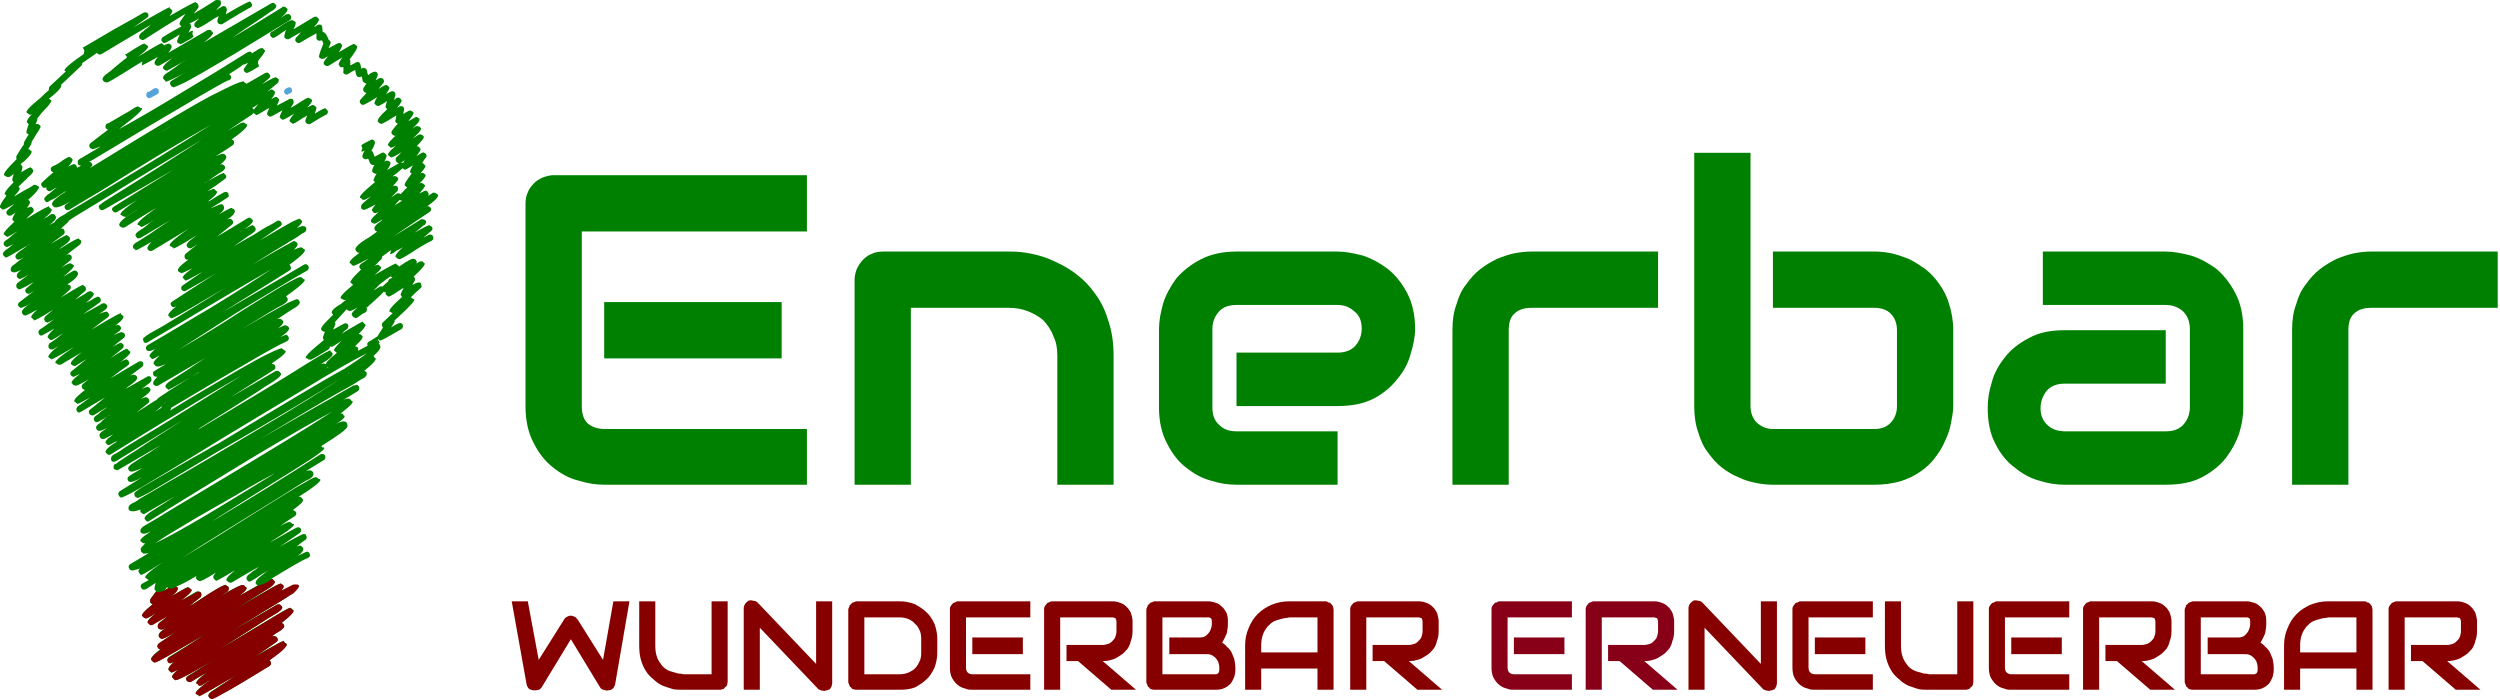
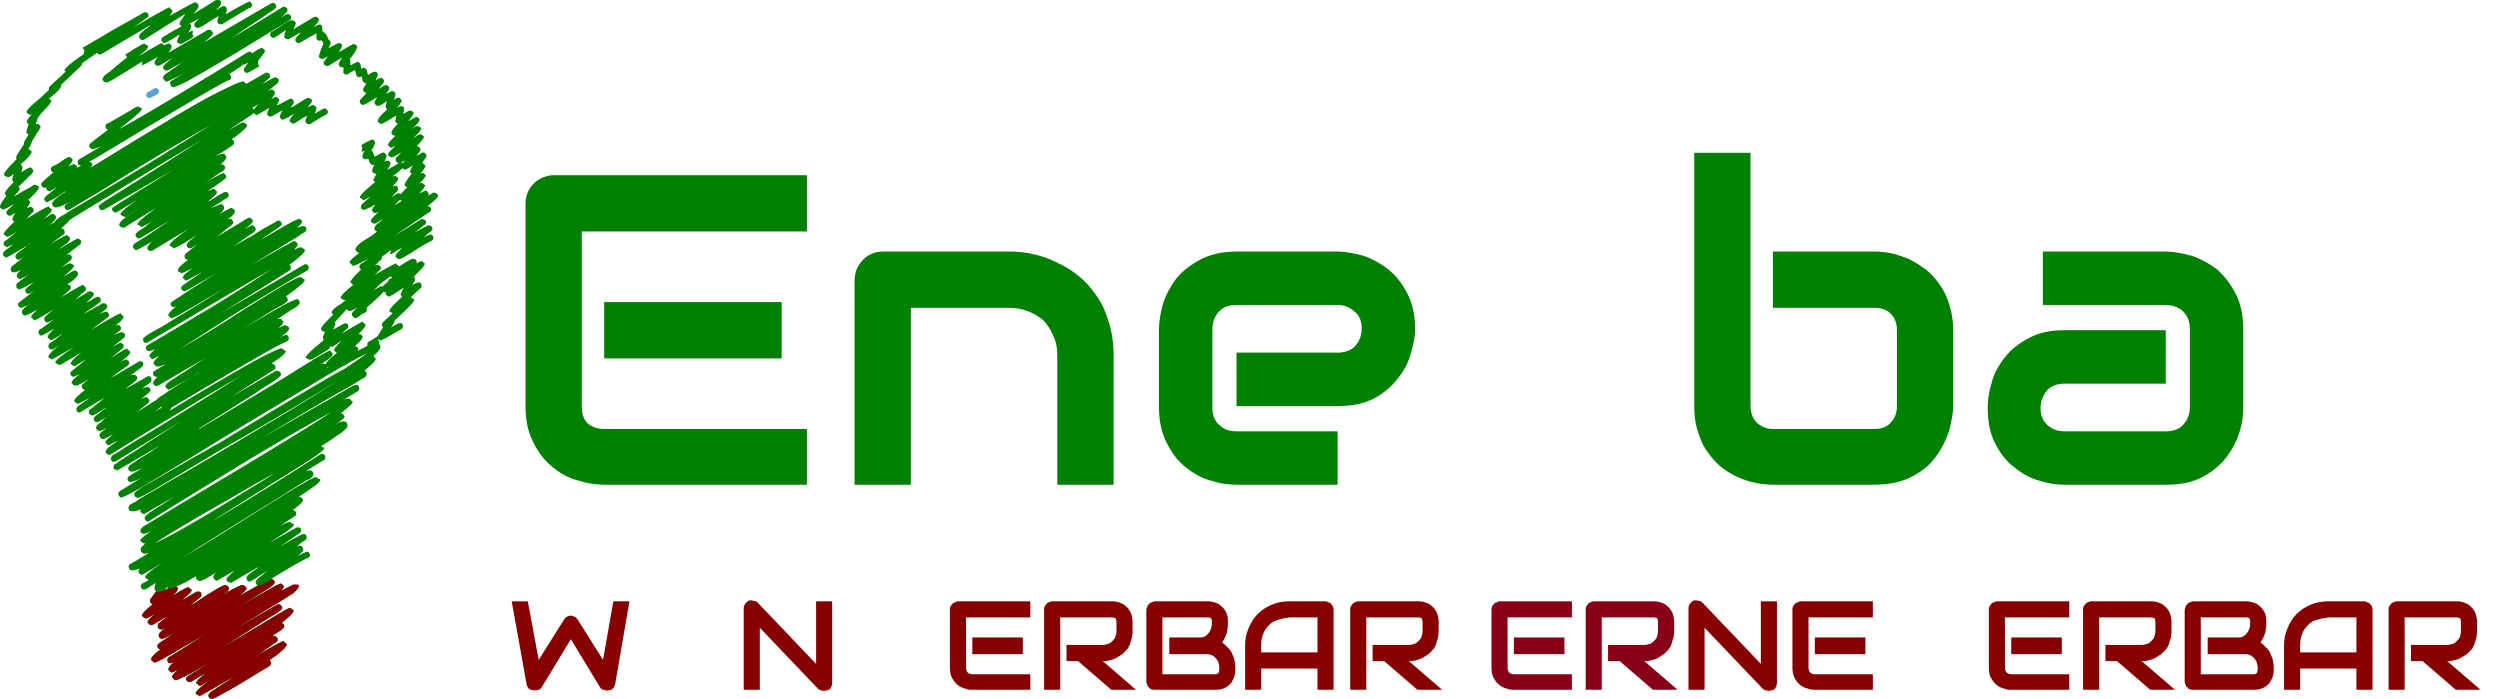
<svg xmlns="http://www.w3.org/2000/svg" xmlns:xlink="http://www.w3.org/1999/xlink" id="svg151" version="1.2" viewBox="0 0 435.3 121.7" height="121.7pt" width="435.3pt">
  <defs id="defs64">
    <g id="g53">
      <symbol id="glyph0-0" overflow="visible">
        <path id="path2" d="" style="stroke:none;" />
      </symbol>
      <symbol id="glyph0-1" overflow="visible">
        <path id="path5" d="M 50 -22.0 L 19.1 -22.0 L 19.1 -31.8 L 50 -31.8 Z M 54.4 0 L 19.1 0 C 17.7 0 16.3 -0.2 14.7 -0.7 C 13.0 -1.1 11.6 -1.9 10.2 -3.0 C 8.8 -4.1 7.7 -5.5 6.8 -7.3 C 5.9 -9.0 5.4 -11.1 5.4 -13.7 L 5.4 -48.9 C 5.4 -49.6 5.5 -50.3 5.8 -50.9 C 6.0 -51.5 6.4 -52.0 6.8 -52.4 C 7.2 -52.9 7.8 -53.2 8.4 -53.5 C 9.0 -53.7 9.6 -53.9 10.3 -53.9 L 54.4 -53.9 L 54.4 -44.1 L 15.2 -44.1 L 15.2 -13.7 C 15.2 -12.4 15.5 -11.4 16.2 -10.7 C 16.9 -10.1 17.9 -9.7 19.2 -9.7 L 54.4 -9.7 Z M 54.4 0 " style="stroke:none;" />
      </symbol>
      <symbol id="glyph0-2" overflow="visible">
        <path id="path8" d="M 49.6 0 L 39.8 0 L 39.8 -22.5 C 39.8 -23.8 39.6 -24.9 39.1 -25.9 C 38.7 -27.0 38.1 -27.8 37.4 -28.6 C 36.6 -29.3 35.7 -29.8 34.7 -30.2 C 33.7 -30.6 32.6 -30.8 31.4 -30.8 L 14.3 -30.8 L 14.3 0 L 4.5 0 L 4.5 -35.7 C 4.5 -36.4 4.7 -37.1 4.9 -37.6 C 5.2 -38.2 5.5 -38.7 6.0 -39.2 C 6.4 -39.6 6.9 -40.0 7.5 -40.2 C 8.1 -40.5 8.8 -40.6 9.5 -40.6 L 31.5 -40.6 C 32.7 -40.6 34.0 -40.5 35.4 -40.2 C 36.8 -39.9 38.1 -39.5 39.5 -38.8 C 40.8 -38.2 42.1 -37.5 43.3 -36.5 C 44.5 -35.6 45.6 -34.4 46.5 -33.1 C 47.5 -31.7 48.2 -30.2 48.7 -28.5 C 49.3 -26.7 49.6 -24.7 49.6 -22.5 Z M 49.6 0 " style="stroke:none;" />
      </symbol>
      <symbol id="glyph0-3" overflow="visible">
        <path id="path11" d="M 48.3 -27.1 C 48.3 -25.8 48.0 -24.3 47.5 -22.7 C 47.1 -21.2 46.3 -19.7 45.2 -18.4 C 44.2 -17.1 42.8 -15.9 41.1 -15.0 C 39.3 -14.1 37.3 -13.7 34.8 -13.7 L 17.2 -13.7 L 17.2 -23.0 L 34.8 -23.0 C 36.1 -23.0 37.2 -23.4 37.9 -24.2 C 38.6 -25.0 39.0 -26.0 39.0 -27.2 C 39.0 -28.5 38.6 -29.5 37.7 -30.2 C 36.9 -30.9 36.0 -31.3 34.8 -31.3 L 17.2 -31.3 C 15.8 -31.3 14.8 -30.9 14.1 -30.1 C 13.4 -29.3 13.0 -28.3 13.0 -27.1 L 13.0 -13.4 C 13.0 -12.1 13.4 -11.1 14.2 -10.4 C 15.0 -9.6 16.0 -9.3 17.2 -9.3 L 34.8 -9.3 L 34.8 0 L 17.2 0 C 15.8 0 14.3 -0.2 12.8 -0.7 C 11.2 -1.1 9.8 -1.9 8.4 -3.0 C 7.1 -4.0 6.0 -5.4 5.1 -7.2 C 4.2 -8.9 3.7 -11.0 3.7 -13.4 L 3.7 -27.1 C 3.7 -28.5 4 -30 4.4 -31.5 C 4.9 -33.1 5.7 -34.5 6.7 -35.9 C 7.8 -37.2 9.2 -38.3 10.9 -39.2 C 12.6 -40.1 14.7 -40.6 17.2 -40.6 L 34.8 -40.6 C 36.2 -40.6 37.6 -40.3 39.2 -39.9 C 40.7 -39.4 42.2 -38.6 43.5 -37.6 C 44.9 -36.5 46.0 -35.1 46.9 -33.4 C 47.8 -31.7 48.3 -29.6 48.3 -27.1 Z M 48.3 -27.1 " style="stroke:none;" />
      </symbol>
      <symbol id="glyph0-4" overflow="visible">
-         <path id="path14" d="M 40.1 -30.8 L 18.1 -30.8 C 16.8 -30.8 15.8 -30.5 15.1 -29.8 C 14.4 -29.2 14.1 -28.2 14.1 -26.9 L 14.1 0 L 4.3 0 L 4.3 -26.9 C 4.3 -28.6 4.5 -30.1 5 -31.4 C 5.4 -32.8 5.9 -33.9 6.7 -34.9 C 7.4 -35.9 8.2 -36.8 9.1 -37.5 C 10.0 -38.2 11.0 -38.8 12.0 -39.3 C 13.0 -39.7 14.1 -40.1 15.1 -40.3 C 16.2 -40.5 17.1 -40.6 18.0 -40.6 L 40.1 -40.6 Z M 40.1 -30.8 " style="stroke:none;" />
-       </symbol>
+         </symbol>
      <symbol id="glyph0-5" overflow="visible">
        <path id="path17" d="M 49.4 -13.7 C 49.4 -12.7 49.2 -11.8 49.0 -10.7 C 48.8 -9.7 48.5 -8.7 48.0 -7.7 C 47.6 -6.7 47.0 -5.7 46.3 -4.8 C 45.6 -3.8 44.7 -3.0 43.7 -2.3 C 42.7 -1.6 41.5 -1.0 40.2 -0.6 C 38.8 -0.2 37.3 0 35.7 0 L 18.0 0 C 17.1 0 16.1 -0.1 15.1 -0.3 C 14.1 -0.5 13.0 -0.8 12.0 -1.3 C 11.0 -1.7 10.0 -2.3 9.1 -3.0 C 8.2 -3.7 7.4 -4.6 6.7 -5.6 C 5.9 -6.6 5.4 -7.8 5 -9.1 C 4.5 -10.5 4.3 -12.0 4.3 -13.7 L 4.3 -57.8 L 14.1 -57.8 L 14.1 -13.7 C 14.1 -12.5 14.5 -11.5 15.2 -10.8 C 16.0 -10.1 16.9 -9.7 18.0 -9.7 L 35.7 -9.7 C 36.9 -9.7 37.9 -10.1 38.5 -10.8 C 39.2 -11.5 39.6 -12.5 39.6 -13.7 L 39.6 -26.9 C 39.6 -28.1 39.2 -29.1 38.5 -29.8 C 37.8 -30.5 36.8 -30.8 35.7 -30.8 L 18.0 -30.8 L 18.0 -40.6 L 35.7 -40.6 C 36.6 -40.6 37.6 -40.5 38.6 -40.3 C 39.6 -40.1 40.6 -39.7 41.7 -39.3 C 42.7 -38.8 43.6 -38.2 44.6 -37.5 C 45.5 -36.8 46.3 -35.9 47.0 -34.9 C 47.7 -33.9 48.3 -32.8 48.7 -31.4 C 49.1 -30.1 49.4 -28.6 49.4 -26.9 Z M 49.4 -13.7 " style="stroke:none;" />
      </symbol>
      <symbol id="glyph0-6" overflow="visible">
        <path id="path20" d="M 46.5 -13.4 C 46.5 -12.1 46.3 -10.6 45.8 -9.0 C 45.3 -7.5 44.5 -6.0 43.5 -4.7 C 42.4 -3.3 41.0 -2.2 39.3 -1.3 C 37.6 -0.4 35.5 0 33.0 0 L 15.4 0 C 14.0 0 12.6 -0.2 11.0 -0.7 C 9.5 -1.1 8.0 -1.9 6.7 -3.0 C 5.3 -4.0 4.2 -5.4 3.3 -7.2 C 2.4 -8.9 2 -11.0 2 -13.4 C 2 -14.8 2.2 -16.2 2.7 -17.8 C 3.1 -19.4 3.9 -20.8 5.0 -22.2 C 6.0 -23.5 7.4 -24.6 9.1 -25.5 C 10.9 -26.5 12.9 -26.9 15.4 -26.9 L 33.0 -26.9 L 33.0 -17.6 L 15.4 -17.6 C 14.1 -17.6 13.0 -17.2 12.3 -16.4 C 11.6 -15.5 11.2 -14.5 11.2 -13.3 C 11.2 -12.1 11.6 -11.1 12.5 -10.3 C 13.3 -9.6 14.3 -9.3 15.5 -9.3 L 33.0 -9.3 C 34.4 -9.3 35.4 -9.7 36.1 -10.5 C 36.8 -11.3 37.2 -12.3 37.2 -13.5 L 37.2 -27.1 C 37.2 -28.4 36.8 -29.4 36.0 -30.2 C 35.2 -30.9 34.2 -31.3 33.0 -31.3 L 11.6 -31.3 L 11.6 -40.6 L 33.0 -40.6 C 34.4 -40.6 35.8 -40.3 37.4 -39.9 C 39.0 -39.4 40.4 -38.6 41.8 -37.6 C 43.1 -36.5 44.2 -35.1 45.1 -33.4 C 46.0 -31.7 46.5 -29.6 46.5 -27.1 Z M 46.5 -13.4 " style="stroke:none;" />
      </symbol>
      <symbol id="glyph1-0" overflow="visible">
-         <path id="path23" d="" style="stroke:none;" />
-       </symbol>
+         </symbol>
      <symbol id="glyph1-1" overflow="visible">
        <path id="path26" d="M 21.2 -15.4 L 18.7 -0.9 C 18.6 -0.6 18.5 -0.4 18.3 -0.2 C 18.1 -0.0 17.8 0.1 17.5 0.1 C 17.3 0.2 17.0 0.1 16.7 0.0 C 16.5 -0.0 16.2 -0.2 16.1 -0.4 L 11.0 -8.8 L 5.9 -0.4 C 5.7 -0.2 5.6 -0.0 5.4 0.0 C 5.1 0.1 4.9 0.1 4.7 0.1 C 4.3 0.1 4.0 0.0 3.8 -0.1 C 3.5 -0.3 3.4 -0.6 3.3 -0.9 L 0.7 -15.4 L 3.5 -15.4 L 5.4 -5.2 L 9.8 -12.2 C 9.9 -12.4 10.1 -12.6 10.3 -12.7 C 10.5 -12.8 10.7 -12.9 11.0 -12.9 C 11.2 -12.9 11.4 -12.8 11.7 -12.7 C 11.9 -12.6 12.0 -12.4 12.2 -12.2 L 16.6 -5.2 L 18.4 -15.4 Z M 21.2 -15.4 " style="stroke:none;" />
      </symbol>
      <symbol id="glyph1-2" overflow="visible">
-         <path id="path29" d="M 16.7 -1.4 C 16.7 -1.2 16.6 -1.0 16.6 -0.8 C 16.5 -0.6 16.4 -0.5 16.2 -0.4 C 16.1 -0.2 16.0 -0.1 15.8 -0.1 C 15.6 -0.0 15.5 0 15.3 0 L 9.0 0 C 8.4 0 7.8 -0.0 7.2 -0.1 C 6.5 -0.3 6.0 -0.5 5.4 -0.7 C 4.8 -1.0 4.3 -1.3 3.8 -1.8 C 3.3 -2.2 2.8 -2.7 2.5 -3.2 C 2.1 -3.8 1.8 -4.5 1.6 -5.2 C 1.4 -5.9 1.3 -6.7 1.3 -7.7 L 1.3 -15.4 L 4.1 -15.4 L 4.1 -7.7 C 4.1 -6.9 4.2 -6.2 4.4 -5.7 C 4.6 -5.1 4.9 -4.7 5.2 -4.3 C 5.5 -3.9 5.9 -3.6 6.3 -3.4 C 6.7 -3.2 7.1 -3.1 7.5 -3.0 C 7.8 -2.9 8.1 -2.8 8.4 -2.8 C 8.7 -2.8 8.9 -2.7 9.0 -2.7 L 13.9 -2.7 L 13.9 -15.4 L 16.7 -15.4 Z M 16.7 -1.4 " style="stroke:none;" />
-       </symbol>
+         </symbol>
      <symbol id="glyph1-3" overflow="visible">
        <path id="path32" d="M 17.0 -1.1 C 17.0 -0.9 16.9 -0.8 16.9 -0.6 C 16.8 -0.4 16.7 -0.3 16.6 -0.1 C 16.4 -0.0 16.3 0.0 16.1 0.1 C 15.9 0.1 15.8 0.2 15.6 0.2 C 15.4 0.2 15.2 0.1 15.0 0.1 C 14.9 0.0 14.7 -0.0 14.6 -0.1 L 4.4 -10.8 L 4.4 0 L 1.6 0 L 1.6 -14.2 C 1.6 -14.5 1.7 -14.7 1.8 -14.9 C 2.0 -15.2 2.2 -15.3 2.4 -15.5 C 2.7 -15.6 3.0 -15.6 3.2 -15.5 C 3.5 -15.5 3.8 -15.4 4.0 -15.2 L 14.2 -4.5 L 14.2 -15.4 L 17.0 -15.4 Z M 17.0 -1.1 " style="stroke:none;" />
      </symbol>
      <symbol id="glyph1-4" overflow="visible">
-         <path id="path35" d="M 17 -6.4 C 17 -5.5 16.8 -4.6 16.5 -3.8 C 16.1 -3.0 15.7 -2.3 15.1 -1.8 C 14.5 -1.2 13.8 -0.8 13.1 -0.4 C 12.3 -0.1 11.4 0 10.5 0 L 3.0 0 C 2.8 0 2.6 -0.0 2.4 -0.1 C 2.2 -0.1 2.1 -0.2 2 -0.4 C 1.8 -0.5 1.7 -0.6 1.7 -0.8 C 1.6 -1.0 1.5 -1.2 1.5 -1.4 L 1.5 -14 C 1.5 -14.1 1.6 -14.3 1.7 -14.5 C 1.7 -14.7 1.8 -14.8 2 -14.9 C 2.1 -15.1 2.2 -15.2 2.4 -15.2 C 2.6 -15.3 2.8 -15.4 3.0 -15.4 L 10.5 -15.4 C 11.4 -15.4 12.3 -15.2 13.1 -14.9 C 13.8 -14.5 14.5 -14.1 15.1 -13.5 C 15.7 -13.0 16.1 -12.3 16.5 -11.5 C 16.8 -10.7 17 -9.8 17 -8.9 Z M 14.2 -8.9 C 14.2 -9.5 14.1 -10.0 13.9 -10.4 C 13.7 -10.8 13.5 -11.2 13.1 -11.5 C 12.8 -11.9 12.4 -12.1 12.0 -12.3 C 11.5 -12.5 11.0 -12.6 10.5 -12.6 L 4.3 -12.6 L 4.3 -2.7 L 10.5 -2.7 C 11.0 -2.7 11.5 -2.8 12.0 -3.0 C 12.4 -3.2 12.8 -3.4 13.1 -3.7 C 13.5 -4.1 13.7 -4.5 13.9 -4.9 C 14.1 -5.3 14.2 -5.8 14.2 -6.4 Z M 14.2 -8.9 " style="stroke:none;" />
-       </symbol>
+         </symbol>
      <symbol id="glyph1-5" overflow="visible">
        <path id="path38" d="M 14.2 -6.2 L 5.4 -6.2 L 5.4 -9.1 L 14.2 -9.1 Z M 15.5 0 L 5.4 0 C 5.0 0 4.6 -0.0 4.2 -0.2 C 3.7 -0.3 3.3 -0.5 2.9 -0.8 C 2.5 -1.1 2.2 -1.5 1.9 -2.0 C 1.6 -2.5 1.5 -3.2 1.5 -3.9 L 1.5 -14 C 1.5 -14.1 1.5 -14.3 1.6 -14.5 C 1.7 -14.7 1.8 -14.8 1.9 -14.9 C 2.0 -15.1 2.2 -15.2 2.4 -15.2 C 2.5 -15.3 2.7 -15.4 2.9 -15.4 L 15.5 -15.4 L 15.5 -12.6 L 4.3 -12.6 L 4.3 -3.9 C 4.3 -3.5 4.4 -3.2 4.6 -3.0 C 4.8 -2.8 5.1 -2.7 5.4 -2.7 L 15.5 -2.7 Z M 15.5 0 " style="stroke:none;" />
      </symbol>
      <symbol id="glyph1-6" overflow="visible">
        <path id="path41" d="M 17.0 -10.2 C 17.0 -9.5 16.9 -9.0 16.7 -8.5 C 16.6 -8.0 16.4 -7.5 16.1 -7.1 C 15.8 -6.8 15.5 -6.4 15.2 -6.2 C 14.8 -5.9 14.4 -5.7 14.1 -5.5 C 13.7 -5.3 13.3 -5.2 12.9 -5.1 C 12.5 -5.0 12.1 -5.0 11.8 -5.0 L 17.6 0 L 13.3 0 L 7.5 -5.0 L 5.5 -5.0 L 5.5 -7.8 L 11.8 -7.8 C 12.1 -7.8 12.5 -7.9 12.8 -8.0 C 13.1 -8.1 13.3 -8.3 13.5 -8.5 C 13.7 -8.7 13.9 -8.9 14.0 -9.2 C 14.1 -9.5 14.2 -9.8 14.2 -10.2 L 14.2 -11.9 C 14.2 -12.1 14.1 -12.2 14.1 -12.3 C 14.1 -12.4 14.0 -12.4 14.0 -12.5 C 13.9 -12.5 13.8 -12.5 13.8 -12.5 C 13.7 -12.6 13.6 -12.6 13.6 -12.6 L 4.4 -12.6 L 4.4 0 L 1.6 0 L 1.6 -14 C 1.6 -14.1 1.6 -14.3 1.7 -14.5 C 1.8 -14.7 1.9 -14.8 2.0 -14.9 C 2.1 -15.1 2.3 -15.2 2.4 -15.2 C 2.6 -15.3 2.8 -15.4 3.0 -15.4 L 13.6 -15.4 C 14.2 -15.4 14.7 -15.2 15.2 -15.0 C 15.6 -14.8 15.9 -14.5 16.2 -14.2 C 16.5 -13.8 16.7 -13.5 16.8 -13.1 C 16.9 -12.7 17.0 -12.3 17.0 -12.0 Z M 17.0 -10.2 " style="stroke:none;" />
      </symbol>
      <symbol id="glyph1-7" overflow="visible">
        <path id="path44" d="M 17 -3.3 C 17 -3.0 16.9 -2.6 16.8 -2.2 C 16.6 -1.8 16.5 -1.5 16.2 -1.1 C 15.9 -0.8 15.6 -0.5 15.1 -0.3 C 14.7 -0.1 14.2 0 13.6 0 L 3.0 0 C 2.8 0 2.6 -0.0 2.4 -0.1 C 2.2 -0.1 2.1 -0.2 2 -0.4 C 1.8 -0.5 1.7 -0.6 1.7 -0.8 C 1.6 -1.0 1.5 -1.2 1.5 -1.4 L 1.5 -14 C 1.5 -14.1 1.6 -14.3 1.7 -14.5 C 1.7 -14.7 1.8 -14.8 2 -14.9 C 2.1 -15.1 2.2 -15.2 2.4 -15.2 C 2.6 -15.3 2.8 -15.4 3.0 -15.4 L 12.3 -15.4 C 12.7 -15.4 13.0 -15.3 13.4 -15.2 C 13.8 -15.1 14.2 -14.9 14.5 -14.6 C 14.9 -14.3 15.1 -14.0 15.4 -13.5 C 15.6 -13.1 15.7 -12.6 15.7 -12.0 L 15.7 -11.4 C 15.7 -10.9 15.6 -10.4 15.5 -9.8 C 15.3 -9.3 15.0 -8.7 14.7 -8.2 C 15.0 -8.0 15.3 -7.8 15.5 -7.5 C 15.8 -7.3 16.1 -6.9 16.3 -6.6 C 16.5 -6.2 16.6 -5.8 16.8 -5.4 C 16.9 -4.9 17 -4.4 17 -3.9 Z M 14.2 -3.9 C 14.2 -4.2 14.1 -4.6 14.0 -4.9 C 13.9 -5.1 13.7 -5.4 13.5 -5.6 C 13.3 -5.8 13.0 -6.0 12.7 -6.1 C 12.5 -6.2 12.1 -6.2 11.8 -6.2 L 5.5 -6.2 L 5.5 -9.1 L 10.5 -9.1 C 10.9 -9.1 11.2 -9.1 11.5 -9.2 C 11.8 -9.3 12.0 -9.5 12.2 -9.7 C 12.4 -9.9 12.6 -10.2 12.7 -10.5 C 12.8 -10.7 12.9 -11.1 12.9 -11.4 L 12.9 -12.0 C 12.9 -12.4 12.7 -12.6 12.3 -12.6 L 4.3 -12.6 L 4.3 -2.7 L 13.6 -2.7 C 13.6 -2.7 13.7 -2.7 13.7 -2.7 C 13.8 -2.8 13.9 -2.8 13.9 -2.8 C 14.0 -2.8 14.0 -2.9 14.1 -3.0 C 14.1 -3.1 14.2 -3.2 14.2 -3.4 Z M 14.2 -3.9 " style="stroke:none;" />
      </symbol>
      <symbol id="glyph1-8" overflow="visible">
        <path id="path47" d="M 16.7 0 L 13.9 0 L 13.9 -3.7 L 4.1 -3.7 L 4.1 0 L 1.3 0 L 1.3 -7.7 C 1.3 -8.8 1.5 -9.8 1.9 -10.7 C 2.3 -11.7 2.8 -12.5 3.5 -13.2 C 4.2 -13.9 5.0 -14.4 5.9 -14.8 C 6.9 -15.2 7.9 -15.4 9.0 -15.4 L 15.3 -15.4 C 15.5 -15.4 15.7 -15.3 15.8 -15.2 C 16.0 -15.2 16.2 -15.1 16.3 -14.9 C 16.4 -14.8 16.5 -14.7 16.6 -14.5 C 16.6 -14.3 16.7 -14.1 16.7 -14 Z M 4.1 -6.5 L 13.9 -6.5 L 13.9 -12.6 L 9.0 -12.6 C 8.9 -12.6 8.7 -12.5 8.4 -12.5 C 8.2 -12.5 7.8 -12.4 7.5 -12.3 C 7.1 -12.2 6.7 -12.1 6.3 -11.9 C 5.9 -11.7 5.6 -11.4 5.2 -11.0 C 4.9 -10.6 4.6 -10.2 4.4 -9.6 C 4.2 -9.1 4.1 -8.4 4.1 -7.7 Z M 4.1 -6.5 " style="stroke:none;" />
      </symbol>
      <symbol id="glyph1-9" overflow="visible">
        <path id="path50" d="" style="stroke:none;" />
      </symbol>
    </g>
    <clipPath id="clip1">
      <path id="path55" d="M 0 0 L 77 0 L 77 121.7 L 0 121.7 Z M 0 0 " />
    </clipPath>
    <clipPath id="clip2">
      <path id="path58" d="M 24 100 L 53 100 L 53 121.7 L 24 121.7 Z M 24 100 " />
    </clipPath>
    <clipPath id="clip3">
      <path id="path61" d="M 399 43 L 435.3 43 L 435.3 85 L 399 85 Z M 399 43 " />
    </clipPath>
  </defs>
  <g id="surface3372">
-     <path id="path66" d="M 50.0 16.5 C 50.1 16.5 50.2 16.4 50.3 16.3 C 50.4 16.3 50.4 16.3 50.5 16.3 C 50.5 16.3 50.5 16.3 50.6 16.2 C 50.9 16.0 50.9 15.8 50.8 15.5 C 50.7 15.3 50.6 15.2 50.4 15.2 C 50.2 15.2 49.9 15.3 49.7 15.5 C 49.4 15.7 49.4 16.0 49.6 16.3 C 49.7 16.4 49.9 16.5 50.0 16.5 " style=" stroke:none;fill-rule:evenodd;fill:rgb(32.9%,63.9%,85.0%);fill-opacity:1;" />
    <g id="g70" clip-rule="nonzero" clip-path="url(#clip1)">
      <path id="path68" d="M 69.6 34.8 C 69.7 34.9 69.8 34.9 69.9 34.9 C 69.9 35.0 70.0 35.0 70.1 34.9 C 69.6 35.2 69.1 35.5 68.7 35.8 C 69.0 35.4 69.3 35.1 69.6 34.8 M 68.1 34.4 C 68.5 34.0 68.8 33.6 69.2 33.3 C 69.3 33.0 69.4 32.8 69.2 32.5 C 69.0 32.3 68.7 32.3 68.4 32.4 C 68.3 32.5 68.2 32.6 68.1 32.7 C 69.2 31.6 69.6 31.1 69.2 30.9 C 69.1 30.8 69.0 30.7 68.9 30.7 C 68.7 30.6 68.6 30.7 68.4 30.7 L 68.1 30.9 C 68.8 30.4 69.4 29.9 70.1 29.3 C 70.2 29.4 70.3 29.4 70.4 29.5 C 70.4 29.7 70.9 29.4 71.9 28.8 C 71.4 29.6 71.3 30.0 71.5 30.1 C 71.6 30.1 71.6 30.2 71.7 30.2 C 70.6 31.6 70.2 32.3 70.6 32.4 C 70.7 32.5 70.8 32.6 70.9 32.6 C 70.8 32.8 70.6 32.9 70.5 33.0 C 70.2 33.4 69.9 33.6 69.8 33.8 C 69.6 33.7 69.4 33.6 69.1 33.7 L 68.1 34.4 M 70.5 27.9 C 70.3 28.1 70.2 28.3 70.2 28.4 C 70.1 28.3 69.9 28.3 69.8 28.3 C 70.0 28.2 70.2 28.1 70.5 27.9 M 68.0 48.1 C 68.1 48.2 68.2 48.3 68.3 48.3 C 68.3 48.3 68.3 48.3 68.4 48.3 C 68.3 48.3 68.2 48.4 68.2 48.4 C 68.1 48.5 68.1 48.5 68.0 48.5 C 68.0 48.5 67.9 48.5 67.8 48.6 C 67.7 48.7 67.6 48.8 67.6 49.0 C 67.2 49.3 66.9 49.6 66.6 49.9 C 66.3 49.8 66.1 49.9 66.0 50.0 C 65.7 50.2 65.3 50.4 65.0 50.6 C 65.5 50.1 65.9 49.8 66.0 49.6 C 66.5 49.2 66.9 48.9 67.3 48.6 C 67.6 48.4 67.8 48.3 68.0 48.1 M 68.8 49.4 C 68.8 49.4 68.8 49.4 68.7 49.4 C 68.8 49.4 68.8 49.4 68.8 49.4 M 69.8 51.4 C 69.9 51.5 69.9 51.6 70.0 51.7 C 68.1 53.4 67.4 54.3 68.0 54.3 C 68.1 54.4 68.2 54.5 68.4 54.5 C 67.8 55.1 67.2 55.6 66.6 56.2 C 66.5 56.4 66.4 56.6 66.6 56.9 C 66.6 56.9 66.6 57.0 66.7 57.0 C 66.1 57.9 65.8 58.5 65.7 58.6 C 65.6 58.6 65.6 58.7 65.5 58.7 C 64.8 59.2 64.4 59.4 64.4 59.4 C 64.3 59.4 64.3 59.4 64.2 59.5 C 63.9 59.7 63.9 59.9 64.0 60.2 C 64.0 60.2 64.0 60.2 64.0 60.2 C 63.5 60.5 63.0 60.7 62.3 61.1 C 62.4 60.9 62.4 60.7 62.3 60.5 C 62.2 60.4 62.0 60.3 61.8 60.3 C 63.0 59.2 63.4 58.6 63.0 58.4 C 62.9 58.3 62.8 58.2 62.6 58.2 C 62.5 58.1 62.5 58.1 62.4 58.2 C 63.5 57.1 63.9 56.5 63.5 56.4 C 63.4 56.3 63.3 56.2 63.2 56.1 C 63.5 55.7 62.3 56.4 59.5 58.1 C 59.8 57.8 60.1 57.5 60.4 57.3 C 60.7 57.0 60.7 56.8 60.6 56.5 C 60.4 56.3 60.1 56.2 59.8 56.4 L 58.0 57.4 C 58.4 56.6 58.5 56.2 58.3 56.2 C 58.3 56.1 58.3 56.1 58.3 56.1 C 59.0 55.3 59.7 54.6 60.4 53.8 C 60.4 53.8 60.4 53.8 60.4 53.9 C 60.5 54.0 60.6 54.1 60.8 54.1 C 60.8 54.3 61.3 54.1 62.3 53.5 C 61.3 54.3 61.0 54.8 61.4 55.0 C 61.4 55.2 61.6 55.3 61.8 55.3 C 61.8 55.3 61.8 55.4 61.9 55.4 C 62.1 55.4 62.4 55.2 62.9 54.8 C 63.0 54.7 63.2 54.6 63.4 54.5 C 63.5 54.5 63.6 54.4 63.6 54.4 C 63.9 54.2 64.0 53.9 63.8 53.6 C 63.8 53.6 63.8 53.6 63.8 53.6 C 64.1 53.4 64.3 53.1 64.6 52.9 C 65.8 51.8 66.6 51.1 66.8 50.8 C 66.9 50.8 66.9 50.9 66.9 50.9 C 67.0 50.9 67.1 50.8 67.2 50.8 C 67.1 50.9 67.1 51.1 67.2 51.3 C 67.3 51.4 67.4 51.5 67.6 51.6 C 67.5 51.8 68.2 51.5 69.5 50.6 C 69.8 50.4 70.0 50.3 70.3 50.1 L 69.9 50.9 C 69.8 51.1 69.7 51.3 69.8 51.4 M 57.0 63.9 C 57.1 63.9 57.1 63.9 57.2 64.0 C 57.1 64.0 57.1 64.0 57.0 64.0 C 57.0 64.0 57.0 63.9 57.0 63.9 M 27.0 94.6 C 28.7 93.4 31.1 92.0 34.3 90.1 C 37.4 88.3 40.5 86.6 43.5 84.8 C 45.1 83.9 46.5 83.1 47.9 82.4 C 43.7 85.0 39.7 87.4 35.9 89.7 C 32.0 92.0 29.1 93.6 27.0 94.6 M 34.2 100.3 C 34.1 100.5 34.1 100.7 34.2 100.8 C 34.3 101.0 34.5 101.1 34.6 101.1 C 34.7 101.4 35.7 100.9 37.6 99.7 C 37.1 100.2 37.0 100.6 37.3 100.8 C 37.3 100.9 37.5 101.0 37.6 101.1 C 37.3 101.4 38.4 100.8 40.9 99.3 C 39.6 100.4 39.1 101.0 39.6 101.2 C 39.7 101.3 39.8 101.4 39.9 101.4 C 40.1 101.5 40.2 101.5 40.4 101.4 C 41.9 100.5 43.6 99.5 45.4 98.5 C 45.0 98.7 44.8 98.9 44.6 99.1 C 44.1 99.4 43.7 99.7 43.5 99.9 C 43.0 100.2 42.8 100.6 43.0 101.0 C 43.1 101.1 43.2 101.2 43.3 101.2 C 43.2 101.5 44.0 101.1 45.7 99.9 C 46.1 99.7 46.5 99.5 46.9 99.2 C 46.5 99.5 46.1 99.8 45.8 100.0 C 44.7 100.8 44.3 101.4 44.6 101.7 C 44.7 101.8 44.8 101.9 44.9 101.9 C 44.1 102.4 43.0 103.0 41.6 103.8 C 42.8 102.9 43.2 102.4 42.7 102.2 C 42.7 102.0 42.5 102.0 42.4 101.9 C 42.2 101.7 40.9 102.3 38.6 103.7 C 38.9 103.5 39.1 103.3 39.3 103.2 C 39.7 103.0 39.9 102.6 39.8 102.2 C 39.7 102.1 39.5 102.0 39.4 101.9 C 39.4 101.5 37.5 102.6 33.6 105.2 C 33.4 105.3 33.1 105.4 32.9 105.6 C 33.6 105.0 34.3 104.5 34.9 104.0 C 35.1 103.7 35.1 103.5 35.0 103.2 C 34.8 103.0 34.5 102.9 34.2 103.0 L 31.5 104.6 C 33.1 103.3 33.7 102.7 33.2 102.6 C 33.1 102.4 33.0 102.3 32.8 102.3 C 33.0 102.0 32.0 102.5 29.9 103.8 C 30.9 103.0 31.2 102.4 30.8 102.2 C 30.8 102.2 30.8 102.1 30.7 102.1 C 31.4 101.9 32.5 101.3 34.2 100.3 M 28.7 102.8 L 29.1 102.2 C 29.2 102.3 29.2 102.4 29.3 102.4 C 29.2 102.5 29.0 102.6 28.7 102.8 M 28.3 70.6 C 28.1 70.8 28.1 70.9 28.1 71.0 L 27.0 71.7 C 27.6 71.2 28.0 70.9 28.3 70.6 M 25.9 69.5 C 25.8 69.3 25.7 69.2 25.5 69.2 C 25.4 69.1 25.1 69.2 24.5 69.5 C 24.8 69.3 25.0 69.1 25.3 68.9 C 26.1 68.3 26.4 67.9 26.1 67.6 C 26.0 67.5 25.9 67.4 25.8 67.4 C 25.8 67.3 25.4 67.4 24.7 67.7 C 24.8 67.6 24.9 67.5 25.0 67.5 C 25.4 67.2 25.7 66.9 25.9 66.8 C 26.3 66.5 26.5 66.2 26.3 65.8 C 26.3 65.6 26.2 65.6 26.0 65.5 C 25.9 65.5 25.7 65.5 25.6 65.6 L 21.9 67.7 C 22.1 67.5 22.3 67.3 22.5 67.2 C 22.9 66.9 23.2 66.7 23.4 66.5 C 23.8 66.2 24.0 65.9 23.8 65.5 C 23.7 65.4 23.6 65.3 23.4 65.3 C 23.4 65.2 23.2 65.2 22.7 65.4 L 24.7 63.9 C 25.0 63.7 25.0 63.4 24.9 63.1 C 24.7 62.9 24.4 62.8 24.1 63.0 C 22.6 63.9 21.0 64.8 19.2 65.9 C 20.2 65.1 21.2 64.4 22.3 63.6 C 22.5 63.4 22.6 63.2 22.4 62.9 C 22.4 62.8 22.2 62.7 22.1 62.6 C 22.1 62.5 21.7 62.6 20.9 63.1 C 21.0 63.0 21.2 62.9 21.3 62.8 C 22.5 61.8 23.0 61.3 22.5 61.1 C 22.4 61.0 22.3 60.9 22.2 60.8 C 22.3 60.5 21.3 61.0 19.2 62.4 C 20 61.8 20.7 61.2 21.3 60.7 C 21.5 60.5 21.6 60.3 21.5 60.0 C 21.4 59.9 21.3 59.8 21.1 59.7 C 21.1 59.6 20.6 59.8 19.6 60.4 L 21.6 58.8 C 21.8 58.6 21.8 58.4 21.7 58.1 C 21.6 58.0 21.5 57.9 21.3 57.9 C 21.3 57.7 20.8 57.9 19.7 58.4 C 20.0 58.2 20.2 58.1 20.3 58.0 C 21.0 57.6 21.2 57.2 21.0 56.9 C 20.9 56.7 20.7 56.6 20.6 56.6 C 20.6 56.5 20.4 56.6 20.1 56.7 C 21.4 55.7 21.8 55.1 21.3 54.9 C 21.2 54.8 21.1 54.7 21.0 54.7 C 21.6 54.1 19.9 55.0 15.9 57.4 C 16.8 56.7 17.8 56.0 18.7 55.3 C 19.0 55.1 19.1 54.9 18.9 54.6 C 18.8 54.4 18.7 54.3 18.6 54.3 C 18.6 54.2 18.1 54.3 17.2 54.7 C 17.6 54.5 17.9 54.2 18.1 54.1 C 18.6 53.8 18.8 53.4 18.6 53.1 C 18.3 52.7 17.9 52.7 17.4 53.1 L 14.5 54.7 C 15.4 54.0 16.4 53.4 17.3 52.7 C 17.6 52.5 17.6 52.3 17.5 52.0 C 17.3 51.6 17.0 51.6 16.7 51.8 C 16.5 51.9 16.4 51.9 16.3 52.0 C 16.0 52.2 15.7 52.4 15.2 52.6 C 15.1 52.7 15.1 52.7 15.0 52.7 C 16.2 51.7 16.6 51.1 16.2 51.0 C 15.9 50.6 15.5 50.6 14.9 51.1 C 14.2 51.5 13.6 51.9 13.1 52.2 C 13.7 51.6 14.3 51.1 14.8 50.7 C 15.0 50.5 15.0 50.3 14.9 50.0 C 14.8 49.9 14.7 49.8 14.5 49.7 C 14.8 49.3 13.5 50.0 10.6 51.8 C 11.1 51.4 11.6 51 12.1 50.5 C 12.3 50.3 12.4 50.1 12.3 49.8 C 12.2 49.7 12.1 49.6 11.9 49.6 C 11.9 49.5 11.8 49.5 11.7 49.5 C 11.8 49.5 11.9 49.4 11.9 49.4 C 13.3 48.5 13.8 47.8 13.5 47.4 C 13.4 47.2 13.3 47.2 13.1 47.1 C 13.0 47.1 12.8 47.1 12.7 47.2 C 12.2 47.5 11.6 47.8 11.0 48.2 C 12.6 46.9 13.2 46.2 12.7 46.1 C 12.6 46.0 12.5 45.9 12.3 45.9 C 12.4 45.7 11.8 45.9 10.7 46.6 L 12.3 45.3 C 12.5 45.1 12.6 44.8 12.4 44.5 C 12.2 44.3 11.9 44.2 11.6 44.4 C 11.5 44.4 11.4 44.5 11.3 44.6 L 13.9 42.6 C 14.1 42.4 14.2 42.2 14.1 41.9 C 14.0 41.7 13.8 41.7 13.7 41.6 C 13.9 41.3 12.8 41.8 10.3 43.4 C 10.5 43.2 10.7 43.0 10.9 42.9 C 12.0 42.2 12.4 41.7 12.1 41.3 C 12.0 41.2 11.9 41.1 11.7 41.0 C 11.9 40.7 10.9 41.2 8.8 42.5 C 9.6 41.9 10.4 41.3 11.1 40.8 C 11.3 40.6 11.3 40.4 11.2 40.1 C 11.1 39.9 11.0 39.8 10.8 39.8 C 10.8 39.8 10.7 39.8 10.6 39.8 C 11.5 39.0 12.0 38.6 12 38.4 C 13.0 37.7 15.2 36.4 18.5 34.4 C 23.6 31.2 29.2 27.9 35.2 24.3 C 31.6 26.6 26.0 30.2 18.3 35.0 L 17.7 35.4 C 17.7 35.5 17.6 35.5 17.6 35.5 L 17.5 35.6 C 17.2 35.7 17.1 36.0 17.3 36.3 C 17.5 36.6 17.7 36.7 18.1 36.5 L 30.3 29.5 C 26.5 31.8 23.0 34.0 19.8 36.0 C 19.5 36.2 19.4 36.4 19.6 36.7 C 19.8 37.0 20.1 37.1 20.4 36.9 L 23.9 34.8 C 21.4 36.5 20.5 37.4 21.2 37.5 C 21.3 37.6 21.5 37.7 21.6 37.7 C 21.8 37.8 21.9 37.8 22.1 37.7 C 22.9 37.1 23.8 36.6 24.8 36.0 C 24.3 36.3 23.8 36.6 23.4 36.8 C 21.2 38.2 20.4 39.0 20.9 39.4 C 21.0 39.5 21.1 39.6 21.3 39.6 C 21.4 39.7 21.6 39.6 21.7 39.6 C 23.4 38.5 25.2 37.4 27.2 36.2 C 24.4 38.2 23.4 39.2 24.2 39.2 C 24.3 39.3 24.4 39.4 24.6 39.5 C 24.4 39.7 25.2 39.3 26.9 38.3 C 26.6 38.5 26.3 38.7 26.1 38.8 C 25.4 39.4 24.9 39.8 24.5 40.0 C 23.7 40.5 23.4 40.9 23.7 41.2 C 23.8 41.4 23.9 41.5 24.0 41.5 C 24.2 41.5 24.3 41.5 24.5 41.4 C 26.1 40.5 27.8 39.4 29.7 38.3 C 28.2 39.3 27.0 40.1 26.0 40.8 C 25.2 41.3 24.6 41.7 24.1 42.0 C 23.3 42.4 23.0 42.8 23.2 43.2 C 23.3 43.3 23.5 43.4 23.6 43.5 C 23.4 43.8 24.3 43.3 26.4 42.1 C 25.7 42.8 25.5 43.3 25.8 43.5 C 25.9 43.6 26.0 43.7 26.2 43.7 C 26.3 43.7 26.5 43.7 26.6 43.6 C 28.8 42.3 30.9 41.0 32.9 39.8 C 30.1 41.7 29.0 42.8 29.8 42.9 C 29.9 43.0 30.0 43.1 30.2 43.1 C 29.8 43.6 31.2 42.9 34.2 41.0 C 34.0 41.2 33.8 41.3 33.7 41.4 C 32.7 42.1 32.3 42.6 32.6 43 C 32.7 43.1 32.8 43.2 33.0 43.2 C 33.0 43.4 33.4 43.2 34.1 42.7 C 34.2 42.7 34.3 42.6 34.3 42.6 L 32.3 44.2 C 32.1 44.4 32.1 44.7 32.2 45 C 32.3 45.1 32.4 45.2 32.5 45.2 C 32.6 45.2 32.7 45.2 32.8 45.2 C 31.3 46.3 30.7 46.9 31.1 47.3 C 31.3 47.4 31.4 47.5 31.5 47.5 C 31.5 47.7 32.1 47.4 33.5 46.7 C 32.0 47.8 31.5 48.4 32.0 48.5 C 32.0 48.6 32.1 48.7 32.3 48.8 C 32.0 49.1 33.0 48.6 35.3 47.3 L 31.8 49.7 C 31.5 49.9 31.5 50.2 31.6 50.4 C 31.8 50.7 32.1 50.8 32.4 50.6 C 34.0 49.7 35.8 48.7 37.6 47.6 C 34.9 49.3 32.3 51.0 30.0 52.5 C 29.7 52.7 29.6 52.9 29.8 53.2 C 30.0 53.5 30.2 53.6 30.5 53.4 C 30.7 53.4 30.8 53.3 30.9 53.2 C 29.4 54.3 29 55.0 29.5 55.1 C 29.5 55.3 29.7 55.3 29.8 55.4 C 29.8 55.5 30.2 55.3 31.2 54.8 C 32.1 54.3 34.7 52.8 38.9 50.3 C 39.1 50.2 39.2 50.1 39.4 50.0 C 34.8 52.9 31.1 55.1 28.5 56.7 C 27.4 57.3 26.6 57.8 26.0 58.1 C 25.8 58.3 25.5 58.4 25.4 58.5 C 25.3 58.6 25.3 58.6 25.2 58.7 C 25.2 58.7 25.2 58.7 25.2 58.7 L 25.2 58.7 C 24.9 58.8 24.8 59.1 25.0 59.4 C 25.0 59.6 25.2 59.7 25.3 59.7 C 25.5 59.7 25.6 59.7 25.7 59.6 C 29.3 57.5 33.0 55.3 37.0 52.9 C 41.0 50.5 44.5 48.5 47.4 46.8 C 44.5 48.7 41.1 50.9 37.0 53.4 C 32.9 55.8 29.2 58.1 25.7 60.1 C 25.4 60.3 25.3 60.6 25.5 60.9 C 25.5 61.0 25.7 61.1 25.8 61.1 C 25.9 61.2 26.3 61.1 27.0 60.8 C 26.1 61.6 25.8 62.0 26.2 62.2 C 26.2 62.3 26.3 62.4 26.5 62.5 C 26.5 62.6 26.9 62.4 27.8 61.9 C 26.8 62.8 26.5 63.3 26.9 63.5 C 27.0 63.6 27.1 63.8 27.3 63.8 C 27.6 63.9 28.1 63.7 28.9 63.4 C 28.2 63.8 27.5 64.2 26.9 64.6 C 26.6 64.7 26.6 65.0 26.7 65.3 C 26.8 65.5 27.0 65.6 27.2 65.6 C 27.2 65.6 27.3 65.6 27.4 65.6 C 26.7 66.3 26.5 66.8 26.8 67 C 26.9 67.1 27.0 67.2 27.2 67.2 C 27.3 67.2 27.5 67.2 27.6 67.1 C 30.2 65.6 32.9 64.0 35.8 62.3 C 34.6 63.1 33.5 63.8 32.5 64.5 C 31.4 65.2 30.6 65.7 30.0 66.1 C 29 66.7 28.6 67.2 28.9 67.5 C 29.0 67.6 29.1 67.7 29.3 67.8 C 28.7 68.3 30.5 67.3 34.7 64.8 C 34.6 64.8 34.4 64.9 34.3 65.0 C 32.4 66.2 30.8 67.2 29.5 68.0 C 28.8 68.5 28.3 68.8 28.0 69.0 C 27.7 69.2 27.4 69.4 27.3 69.6 C 26.7 69.9 25.6 70.7 23.8 71.8 C 24.5 71.2 25.2 70.7 25.8 70.2 C 26.0 70.0 26.1 69.7 25.9 69.5 M 28.9 70.1 C 28.8 70.1 28.7 70.2 28.6 70.3 C 28.7 70.2 28.7 70.2 28.7 70.1 C 28.8 70.1 28.9 70.1 28.9 70.1 M 43.1 1.4 C 43.0 1.3 42.9 1.3 42.8 1.1 C 42.9 1.3 43.0 1.3 43.1 1.4 M 27.9 23.1 C 29.0 22.4 30.1 21.8 31.1 21.2 C 30.0 21.8 29.0 22.5 27.9 23.1 M 12.5 29.6 C 12.5 29.6 12.6 29.6 12.6 29.7 C 12.6 29.6 12.5 29.6 12.5 29.6 M 19.4 21.7 C 19.3 21.6 19.2 21.5 19.1 21.5 C 19.2 21.5 19.3 21.6 19.4 21.7 M 44.2 19.1 C 44.2 19.1 44.2 19.1 44.2 19.1 C 44.1 18.9 44.0 18.8 43.9 18.8 C 44.3 18.6 44.6 18.4 45.0 18.1 C 44.6 18.6 44.3 18.9 44.2 19.1 M 48.0 5.6 C 47.9 5.6 47.8 5.5 47.7 5.5 C 47.8 5.5 47.9 5.5 48.0 5.6 M 76.1 33.8 C 76.0 33.7 75.9 33.6 75.7 33.6 C 75.6 33.5 75.5 33.5 75.3 33.6 C 75.1 33.8 74.8 33.9 74.5 34.1 C 74.7 33.9 74.7 33.7 74.5 33.5 C 74.4 33.2 74.1 33.1 73.8 33.3 L 73.0 33.7 C 73.9 32.7 74.2 32.2 73.9 32.2 C 73.7 31.9 73.4 31.8 73.1 31.9 C 73.1 32.0 73.1 32.0 73.0 32.0 C 74.0 31.0 74.3 30.5 74.0 30.4 C 73.9 30.2 73.8 30.2 73.6 30.1 C 73.5 30.1 73.4 30.1 73.2 30.2 C 74.0 29.3 74.3 28.8 73.9 28.7 C 73.8 28.5 73.7 28.5 73.6 28.4 C 73.6 28.4 73.5 28.4 73.5 28.4 C 73.7 28.1 73.9 27.7 74.2 27.4 C 74.3 27.2 74.3 27.1 74.2 26.9 C 74.1 26.7 74.0 26.6 73.8 26.6 C 73.8 26.4 73.4 26.6 72.5 27.2 C 73.2 26.3 73.4 25.9 73.1 25.8 C 73.0 25.6 72.9 25.5 72.7 25.5 C 72.7 25.5 72.6 25.4 72.6 25.4 C 73.7 24.3 74.0 23.8 73.7 23.7 C 73.6 23.5 73.4 23.5 73.3 23.4 C 73.1 23.4 73.0 23.4 72.8 23.5 C 72.5 23.7 72.2 23.9 71.9 24.1 C 72.0 24.0 72.1 23.9 72.1 23.9 C 73.2 22.9 73.5 22.4 73.2 22.2 C 73.1 22.1 73.0 22.0 72.8 22.0 C 72.7 21.9 72.5 22 72.4 22.0 C 72.2 22.1 72.1 22.2 71.8 22.4 C 73.0 21.3 73.3 20.7 72.9 20.6 C 72.8 20.5 72.7 20.4 72.6 20.4 C 72.5 20.3 72.3 20.4 72.2 20.5 L 71.1 21.1 C 71.9 20.1 72.2 19.6 71.9 19.5 C 71.8 19.4 71.7 19.3 71.5 19.3 C 71.5 19.1 71.1 19.3 70.3 19.8 C 70.3 19.8 70.2 19.8 70.2 19.8 C 70.4 19.1 70.4 18.8 70.3 18.7 C 70.2 18.6 70.1 18.5 69.9 18.5 C 69.9 18.4 69.6 18.5 69.1 18.8 C 69.9 17.9 70.1 17.4 69.8 17.3 C 69.7 17.1 69.6 17.1 69.5 17.0 C 69.3 17.0 69.2 17.0 69.0 17.1 C 68.9 17.2 68.8 17.3 68.6 17.4 C 68.7 17.2 68.7 17.1 68.7 17.0 C 68.9 16.5 68.9 16.3 68.8 16.2 C 68.7 16.0 68.6 15.9 68.4 15.9 C 68.4 15.8 68.0 15.9 67.2 16.4 C 67.8 15.6 67.9 15.2 67.7 15.1 C 67.6 15 67.5 14.9 67.3 14.8 C 67.3 14.7 66.8 14.9 65.9 15.5 L 66.7 14.5 C 66.9 14.3 66.9 14.1 66.8 13.9 C 66.7 13.7 66.6 13.6 66.4 13.6 C 66.3 13.5 66.0 13.6 65.4 14.0 C 65.8 13.2 65.9 12.8 65.7 12.8 C 65.6 12.3 65.0 12.4 64.2 13.0 L 64.1 13.1 C 64.0 12.9 64.0 12.7 63.9 12.4 C 63.9 12.3 63.9 12.2 63.8 12.1 C 63.8 12.0 63.6 11.9 63.4 11.8 C 63.3 11.8 63.1 11.8 62.9 12.0 C 62.8 11.3 62.7 11.0 62.7 11.1 C 62.6 10.9 62.5 10.8 62.3 10.8 C 62.3 10.7 61.9 10.9 61.0 11.4 C 61.0 10.7 61.0 10.3 60.9 10.4 C 60.9 10.3 60.9 10.3 60.9 10.3 C 62.1 8.8 62.4 8.0 62.1 8.0 C 62.0 7.8 61.9 7.8 61.7 7.7 C 61.9 7.4 61.0 7.9 59 9.1 C 59.5 8.3 59.7 7.8 59.5 7.8 C 59.4 7.6 59.3 7.5 59.1 7.5 C 59.0 7.5 58.8 7.5 58.7 7.6 L 57.2 8.4 C 57.3 8.2 57.4 7.9 57.5 7.7 C 57.6 7.5 57.6 7.3 57.5 7.2 C 57.4 7.0 57.3 6.9 57.2 6.9 C 57.2 6.8 57.1 6.7 57.1 6.6 C 56.8 6.0 56.7 5.8 56.7 5.9 C 56.6 5.8 56.5 5.7 56.4 5.6 C 56.3 5.6 56.2 5.6 56.2 5.6 C 56.2 5.4 56.1 5.1 56.1 4.8 C 56.1 4.7 56.1 4.6 56.1 4.6 C 55.9 4.1 55.4 4.2 54.8 4.7 L 54.7 4.7 C 55.5 3.8 55.7 3.3 55.4 3.2 C 55.3 3.1 55.2 3.0 55.1 2.9 C 54.9 2.9 54.8 2.9 54.6 3.0 L 51.1 5.1 C 51.5 4.3 51.6 3.9 51.4 3.8 C 51.3 3.7 51.2 3.6 51.0 3.6 C 51 3.3 50.0 3.7 48.2 5.0 C 47.8 5.2 47.6 5.4 47.4 5.5 C 47.4 5.5 47.3 5.5 47.3 5.5 C 47.0 5.7 47.0 6.0 47.1 6.3 C 47.2 6.4 47.3 6.5 47.5 6.6 C 47.5 6.7 48.0 6.5 48.8 5.9 C 49.1 5.7 49.4 5.5 49.8 5.2 C 49.5 6.1 49.4 6.5 49.6 6.6 C 49.8 6.8 50.0 6.9 50.3 6.8 L 52.4 5.6 C 52.2 5.8 52.1 6.0 52.0 6.1 C 51.4 6.6 51.3 7.0 51.5 7.2 C 51.7 7.5 52.0 7.6 52.3 7.4 C 53.1 6.9 54.0 6.4 55.1 5.8 C 55.1 6.5 55.1 6.8 55.1 6.8 C 55.2 6.9 55.3 7.0 55.5 7.1 C 55.6 7.1 55.8 7.1 56.0 7.0 C 56.0 7.0 56.0 7.1 56.1 7.1 C 56.2 7.3 56.3 7.5 56.3 7.6 C 55.6 9.3 55.4 10.1 55.6 10.0 C 55.9 10.3 56.1 10.3 56.4 10.2 L 57.1 9.8 C 56.9 10.1 56.7 10.3 56.5 10.6 C 56.3 10.9 56.3 11.1 56.5 11.3 C 56.8 11.5 57.0 11.6 57.3 11.4 C 58.1 10.9 58.9 10.4 59.8 9.9 C 59.7 10.0 59.7 10.0 59.6 10.0 C 59.0 10.9 58.8 11.3 59.1 11.4 C 59.1 11.6 59.3 11.7 59.4 11.7 C 59.5 11.7 59.7 11.7 59.8 11.7 C 59.8 11.9 59.8 12.1 59.8 12.4 C 59.7 12.6 59.8 12.8 60.0 12.9 C 60.2 13.0 60.4 13.0 60.6 12.9 C 61.0 12.6 61.4 12.4 61.8 12.2 C 61.9 12.3 61.9 12.4 61.9 12.5 C 62.0 13.0 62.1 13.2 62.1 13.2 C 62.2 13.3 62.3 13.4 62.4 13.4 C 62.6 13.5 62.8 13.4 63.0 13.3 C 63.1 14.0 63.2 14.3 63.2 14.2 C 63.3 14.3 63.4 14.4 63.6 14.5 C 63.7 14.5 63.8 14.5 63.8 14.5 C 63.7 14.7 63.5 15.0 63.3 15.3 C 63.2 15.5 63.2 15.8 63.4 16.0 C 63.5 16.1 63.7 16.1 63.8 16.2 L 62.8 17.3 C 62.6 17.5 62.6 17.7 62.7 17.9 C 62.8 18.1 62.9 18.2 63.1 18.2 C 62.9 18.5 63.8 18.1 65.7 16.9 C 65.2 17.6 65.1 18.1 65.3 18.1 C 65.4 18.3 65.5 18.4 65.7 18.4 C 65.7 18.6 66.2 18.4 67.4 17.6 C 67.1 18.4 67.1 18.8 67.2 18.8 C 67.3 18.9 67.4 18.9 67.4 19.0 C 67.2 19.3 66.9 19.5 66.7 19.7 C 65.8 20.6 65.6 21.1 65.9 21.3 C 66.0 21.4 66.1 21.5 66.3 21.5 C 66.1 21.8 67.0 21.4 69.0 20.1 C 69.0 20.4 68.9 20.6 68.9 20.8 C 68.8 21.0 68.8 21.1 68.9 21.3 C 69.0 21.4 69.1 21.5 69.2 21.5 C 69.3 21.5 69.3 21.5 69.3 21.5 C 68.9 21.9 68.6 22.3 68.3 22.7 C 68.1 23.0 68.1 23.2 68.3 23.4 C 68.5 23.6 68.7 23.7 68.9 23.6 C 67.7 24.7 67.3 25.3 67.7 25.4 C 67.8 25.5 67.9 25.6 68.0 25.7 C 68.1 25.8 68.4 25.6 68.9 25.4 C 67.7 26.4 67.3 27.0 67.7 27.1 C 67.8 27.2 67.9 27.3 68.1 27.4 C 68.0 27.5 68.7 27.3 69.9 26.5 C 69.6 26.8 69.4 27.1 69.0 27.4 C 68.9 27.6 68.8 27.9 69.0 28.1 C 69.0 28.2 69.2 28.3 69.3 28.4 C 69.4 28.4 69.4 28.4 69.5 28.4 L 67.4 29.6 C 68.0 28.8 68.1 28.3 67.9 28.2 C 67.8 28.1 67.7 28.0 67.5 28.0 C 67.4 27.9 67.1 28.0 66.9 28.2 C 67.3 27.5 67.4 27.0 67.2 26.9 C 67.1 26.8 67.0 26.6 66.8 26.6 C 66.8 26.4 66.3 26.7 65.2 27.3 C 65.2 27.3 65.2 27.3 65.2 27.2 C 65.0 26.7 64.9 26.4 64.9 26.5 C 64.9 26.4 64.8 26.3 64.7 26.3 C 64.7 26.3 64.7 26.2 64.7 26.2 C 65.3 25.2 65.4 24.7 65.2 24.6 C 65.2 24.5 65.1 24.4 64.9 24.3 C 64.7 24.3 64.6 24.3 64.5 24.4 C 63.7 24.8 63.1 25.1 62.9 25.3 L 63.1 25.8 L 62.9 26.4 C 63.0 26.4 63.2 26.4 63.5 26.2 C 63.1 26.9 63.0 27.3 63.2 27.5 C 63.3 27.6 63.4 27.7 63.6 27.7 C 63.7 27.8 63.9 27.7 64.1 27.6 C 64.1 27.6 64.1 27.6 64.1 27.6 C 64.4 28.3 64.5 28.6 64.5 28.5 C 64.6 28.6 64.7 28.7 64.8 28.7 C 65.0 28.8 65.1 28.7 65.2 28.7 C 64.8 29.4 64.7 29.8 64.9 30.0 C 65.0 30.1 65.1 30.2 65.3 30.2 C 65.4 30.3 65.5 30.3 65.6 30.2 C 65.1 31.0 64.9 31.5 65.1 31.5 C 65.2 31.6 65.2 31.6 65.3 31.7 C 63.0 33.6 62.2 34.5 62.9 34.5 C 63.0 34.7 63.1 34.8 63.3 34.8 C 63.4 34.8 63.5 34.8 63.7 34.7 L 64.6 34.2 C 64.4 34.4 64.2 34.5 64.1 34.6 C 63.8 34.9 63.5 35.1 63.3 35.3 C 62.9 35.6 62.8 35.9 62.9 36.3 C 63.0 36.4 63.1 36.5 63.3 36.5 C 63.2 36.7 63.9 36.4 65.4 35.6 C 64.8 36.3 64.6 36.7 64.9 36.8 C 65.0 37.0 65.1 37.1 65.2 37.1 C 65.4 37.1 65.5 37.1 65.7 37.0 L 65.9 36.9 L 65.5 37.3 C 64.6 38.1 64.4 38.5 64.7 38.7 C 64.8 38.8 64.9 38.9 65.1 38.9 C 65.0 39.1 65.5 38.9 66.6 38.2 C 66.5 38.4 66.3 38.5 66.2 38.6 C 65.3 39.2 65.0 39.7 65.3 40.1 C 65.4 40.2 65.5 40.3 65.6 40.3 C 65.7 40.3 65.7 40.3 65.7 40.3 C 65.0 40.8 64.4 41.3 63.8 41.6 C 62.2 42.6 61.6 43.3 62.0 43.7 C 62.1 43.8 62.2 43.9 62.3 44 C 62.4 44.0 62.5 44.0 62.6 44 C 61.1 45.1 60.5 45.8 61.1 45.9 C 61.2 46.1 61.3 46.2 61.4 46.2 C 61.3 46.5 62.2 46.1 64.2 45.0 L 63.4 45.6 C 62.6 46.0 62.4 46.4 62.7 46.8 C 62.7 46.8 62.8 46.9 62.9 46.9 C 61.2 48.5 60.7 49.3 61.2 49.3 C 61.3 49.5 61.4 49.5 61.5 49.6 C 59.6 51.1 58.9 52.0 59.5 52.0 C 59.6 52.1 59.7 52.2 59.9 52.2 C 60.0 52.3 60.2 52.3 60.6 52.0 C 60.1 52.3 59.7 52.6 59.4 52.9 C 58.0 53.7 57.5 54.3 57.9 54.7 C 58.0 54.7 58.0 54.7 58.0 54.7 C 58.0 54.8 57.9 54.9 57.9 54.9 C 57.0 55.8 56.4 56.4 56.2 56.7 C 55.9 57.1 55.8 57.3 56.0 57.5 C 56.1 57.6 56.2 57.7 56.3 57.7 C 56.4 57.8 56.5 57.8 56.6 57.7 C 56.5 58.0 56.4 58.2 56.3 58.5 C 56.2 58.8 56.2 59.0 56.4 59.2 C 53.7 61.4 52.7 62.4 53.5 62.4 C 53.6 62.5 53.7 62.6 53.8 62.6 C 53.9 62.6 53.9 62.6 54.0 62.6 C 54.0 62.8 55.0 62.2 57.1 60.9 C 57.4 60.7 57.5 60.5 57.4 60.3 C 57.6 60.4 57.8 60.4 58 60.3 C 58.4 60.0 59.0 59.7 59.5 59.3 C 58.3 60.5 57.9 61.1 58.3 61.1 C 58.4 61.3 58.5 61.4 58.6 61.4 C 58.7 61.4 58.7 61.4 58.7 61.4 C 57.2 62.6 56.6 63.3 56.8 63.4 C 56.7 63.4 56.6 63.4 56.5 63.3 C 56.4 63.3 56.2 63.3 55.9 63.4 C 56.0 63.3 56.1 63.3 56.2 63.2 C 57.7 62.3 58.2 61.7 57.8 61.4 C 57.7 61.3 57.6 61.2 57.5 61.1 C 57.9 60.7 56.5 61.4 53.3 63.4 C 48.6 66.4 42.3 70.1 34.5 74.8 C 34.6 74.7 34.8 74.5 35.0 74.4 C 38.5 72.2 41.6 70.3 44.4 68.5 C 45.7 67.6 46.8 66.9 47.5 66.5 C 48.7 65.7 49.2 65.2 48.8 64.9 C 48.6 64.6 48.4 64.5 48.0 64.6 L 40.1 69.2 C 42.8 67.5 45.3 65.9 47.7 64.4 C 48.0 64.2 48.0 64.0 47.9 63.7 C 47.8 63.5 47.7 63.4 47.5 63.4 C 47.5 63.4 47.4 63.3 47.3 63.3 C 49.4 61.9 50.2 61.1 49.5 61.0 C 49.4 60.9 49.3 60.8 49.1 60.7 C 49.2 60.5 48.3 60.8 46.5 61.7 C 44.8 62.5 40.3 65.1 33.2 69.3 C 32.0 70.0 30.8 70.8 29.6 71.5 C 29.7 71.3 29.8 71.2 29.8 71.0 C 33.9 68.6 38.0 66.1 42.2 63.7 C 46.3 61.3 48.8 59.9 49.8 59.5 C 49.8 59.5 49.9 59.4 50.0 59.4 C 50.3 59.2 50.4 58.9 50.2 58.6 C 50.2 58.5 50.0 58.4 49.9 58.3 C 49.9 58.2 49.5 58.4 48.8 58.7 C 50.2 57.8 50.6 57.2 50.2 56.9 C 50.1 56.8 50.0 56.7 49.8 56.7 C 49.8 56.5 49.3 56.7 48.4 57.2 C 49.3 56.5 49.5 56.0 49.2 55.8 C 49.1 55.7 49.0 55.6 48.8 55.5 C 48.7 55.5 48.5 55.5 48.2 55.6 C 48.3 55.6 48.3 55.5 48.4 55.5 C 49.5 54.8 50.3 54.2 51.0 53.8 C 52.1 53.2 52.4 52.7 52.1 52.4 C 52.0 52.2 51.9 52.2 51.8 52.1 C 51.8 52.0 51.3 52.2 50.2 52.7 C 49.2 53.2 46.4 54.8 41.9 57.4 C 44.1 56.1 45.9 55.0 47.2 54.2 C 48.1 53.7 48.7 53.3 49.2 53.1 C 50.0 52.6 50.3 52.2 50.0 51.9 C 50.0 51.8 49.9 51.7 49.8 51.6 C 52.6 49.6 53.6 48.6 52.8 48.6 C 52.7 48.4 52.6 48.3 52.4 48.3 C 52.3 48.1 51.7 48.4 50.4 49.1 C 49.2 49.7 46.5 51.4 42.3 54.0 C 38.5 56.5 34.7 58.8 31.1 60.9 C 33.9 59.1 37.4 56.9 41.6 54.2 C 45.9 51.6 49.8 49.2 53.5 47.1 C 53.8 46.9 53.8 46.6 53.7 46.3 C 53.5 46.0 53.2 45.9 52.9 46.1 C 48.4 48.8 43.6 51.5 38.7 54.4 C 42.8 51.8 46.8 49.4 50.4 47.1 C 50.7 46.9 50.7 46.7 50.6 46.4 C 50.6 46.3 50.5 46.2 50.4 46.1 C 52.7 44.4 53.6 43.5 52.8 43.3 C 52.7 43.2 52.6 43.1 52.5 43.1 C 52.5 43.0 52.0 43.1 51.2 43.5 C 51.8 42.8 52.0 42.5 51.7 42.3 C 51.6 42.1 51.5 42.1 51.3 42.0 C 51.3 41.9 51.0 42.0 50.2 42.5 C 49.4 42.9 47.3 44.1 43.9 46.1 C 46.1 44.7 48.7 43.1 51.7 41.3 L 52.7 40.6 C 53.3 40.4 53.4 40.1 53.3 39.6 C 53.2 39.5 53.1 39.4 52.9 39.4 C 52.8 39.3 52.4 39.4 51.7 39.7 C 52.5 39.0 52.8 38.5 52.5 38.4 C 52.4 38.3 52.3 38.2 52.2 38.1 C 52.2 38.0 51.8 38.2 51.1 38.5 C 50.3 38.9 48.4 40.0 45.2 41.9 L 48.8 39.4 C 49.1 39.2 49.1 39.0 49.0 38.7 C 48.7 38.4 48.5 38.3 48.2 38.5 L 48.2 38.5 C 48.1 38.6 48.0 38.6 47.9 38.7 C 47.7 38.8 47.4 39.0 47.0 39.2 C 46.2 39.6 45.2 40.2 44.0 41.0 C 43.0 41.5 41.9 42.2 40.7 42.9 C 41.2 42.5 41.7 42.2 42.1 41.9 C 42.8 41.4 43.3 41.0 43.7 40.8 C 44.5 40.3 44.7 39.9 44.4 39.6 C 44.4 39.4 44.2 39.4 44.1 39.3 C 44.2 39.0 43.4 39.4 41.7 40.4 C 42.0 40.3 42.2 40.1 42.4 40.0 C 43.8 39.1 44.3 38.5 43.9 38.2 C 43.8 38.1 43.7 38.0 43.5 37.9 C 43.4 37.9 43.2 37.9 43.1 38.0 C 41.3 39.1 39.5 40.2 37.8 41.2 L 40.4 39.1 C 40.6 38.9 40.7 38.7 40.5 38.4 C 40.4 38.3 40.3 38.2 40.2 38.1 C 40.1 38.1 39.9 38.1 39.6 38.2 C 40.7 37.5 41.1 36.9 40.8 36.5 C 40.7 36.4 40.6 36.3 40.4 36.3 C 40.5 36.0 39.7 36.4 38.0 37.4 C 38.9 36.8 39.2 36.3 38.9 35.8 C 38.9 35.7 38.8 35.6 38.6 35.6 C 38.7 35.4 38.0 35.7 36.6 36.3 C 37.6 35.7 38.6 35.1 39.6 34.4 C 39.8 34.3 39.9 34.1 39.8 33.9 C 39.8 33.6 39.6 33.5 39.4 33.4 C 39.4 33.4 39.2 33.4 39.0 33.5 C 39.0 33.5 38.9 33.5 38.8 33.6 C 38.4 33.8 37.7 34.2 36.5 35.0 C 36.3 35.0 36.3 35.1 36.2 35.1 C 37.6 34.0 38.1 33.4 37.6 33.2 C 37.5 33.1 37.4 33.0 37.3 32.9 C 37.3 32.8 36.9 33.0 36.1 33.3 C 37.2 32.6 38.2 31.9 39.1 31.2 C 39.4 31.0 39.5 30.8 39.3 30.5 C 39.2 30.3 39.1 30.3 39.0 30.2 C 39.2 29.9 38.1 30.4 35.6 31.9 C 35.7 31.8 35.8 31.7 36 31.7 C 36.8 31.1 37.5 30.6 38.1 30.2 C 39.1 29.7 39.4 29.2 39.1 28.9 C 39.0 28.8 38.9 28.7 38.7 28.6 C 38.7 28.6 38.5 28.6 38.3 28.7 C 39.3 27.9 39.6 27.4 39.3 27.1 C 39.2 26.9 39.1 26.8 38.9 26.8 C 38.9 26.7 38.5 26.8 37.5 27.2 C 38.6 26.6 39.6 25.9 40.5 25.3 C 40.8 25.1 40.8 24.8 40.7 24.5 C 40.6 24.4 40.5 24.3 40.3 24.3 C 42.7 22.6 43.5 21.7 42.8 21.6 C 42.6 21.3 42.3 21.3 42.0 21.4 L 39.6 22.8 C 40.0 22.5 40.4 22.3 40.8 22.0 C 41.8 21.3 42.6 20.8 43.2 20.4 C 43.7 20.1 44.1 19.8 44.2 19.6 C 44.2 19.6 44.2 19.7 44.2 19.7 C 44.3 19.8 44.4 19.9 44.6 20 C 44.5 20.2 45.2 19.8 46.5 19.0 C 46.6 18.9 46.8 18.9 46.9 18.8 C 46.5 19.6 46.4 20.0 46.6 20.0 C 46.7 20.2 46.8 20.2 46.9 20.3 C 47.1 20.3 47.2 20.3 47.4 20.2 L 49.2 19.2 C 48.7 20.1 48.6 20.5 48.8 20.5 C 48.8 20.6 49.0 20.7 49.1 20.8 C 49.2 21.0 49.9 20.6 51.2 19.8 C 50.5 20.6 50.3 21.1 50.5 21.2 C 50.6 21.3 50.8 21.4 50.9 21.5 C 51.0 21.7 51.6 21.3 52.8 20.5 C 53.1 20.4 53.3 20.2 53.5 20.1 C 53.4 20.3 53.3 20.6 53.2 20.9 C 53.1 21.1 53.2 21.3 53.4 21.5 C 53.5 21.6 53.6 21.6 53.7 21.6 C 53.8 21.6 53.9 21.6 54.0 21.6 C 55.4 20.7 56.3 20.2 56.7 20.0 C 56.7 20.0 56.8 20 56.8 20 C 57.1 19.7 57.2 19.5 57.0 19.2 C 56.9 19.1 56.8 19.0 56.7 18.9 C 56.7 18.7 56.1 19.0 54.8 19.8 C 55.1 19.0 55.2 18.6 55.0 18.6 C 54.9 18.5 54.8 18.4 54.6 18.3 C 54.5 18.2 54.1 18.4 53.5 18.7 C 54.3 17.9 54.5 17.4 54.2 17.3 C 54.1 17.2 54.0 17.1 53.8 17.1 C 53.8 16.8 53.0 17.3 51.3 18.4 C 51.1 18.5 50.8 18.7 50.6 18.8 C 50.8 18.5 50.9 18.3 51.1 18.0 C 51.2 17.8 51.1 17.5 51.0 17.3 C 50.8 17.2 50.5 17.1 50.3 17.3 L 48.2 18.4 C 48.6 17.6 48.7 17.2 48.5 17.2 C 48.4 17.1 48.3 17.0 48.2 16.9 C 48.1 16.8 47.8 16.9 47.2 17.3 C 47.8 16.6 48.0 16.1 47.8 15.9 C 47.7 15.8 47.6 15.7 47.4 15.6 C 47.4 15.5 47.1 15.6 46.5 16.0 L 48.3 14.5 C 48.5 14.3 48.6 14.1 48.5 13.8 C 48.4 13.6 48.2 13.6 48.1 13.5 C 48.1 13.3 47.2 13.7 45.6 14.7 C 46.0 14.4 46.4 14.0 46.9 13.6 C 47.1 13.4 47.1 13.1 46.9 12.9 C 46.7 12.6 46.5 12.6 46.2 12.7 C 45.8 12.9 44.7 13.6 42.9 14.6 C 42.8 14.5 42.7 14.4 42.5 14.3 C 42.7 13.9 41.2 14.4 38.1 16.0 C 35.1 17.4 27.6 21.9 15.6 29.3 C 16.1 28.9 16.2 28.7 16.0 28.5 C 15.9 28.3 15.8 28.2 15.6 28.2 C 15.6 28.2 15.6 28.2 15.5 28.2 C 16.6 27.6 20.0 25.5 25.7 22.1 C 28.7 20.3 31.7 18.6 34.5 16.9 C 37.3 15.3 39.0 14.3 39.7 14.0 C 39.8 14.0 39.9 14.0 40.0 13.9 C 40.3 13.7 40.3 13.5 40.2 13.2 C 40.1 13.1 40.0 13.0 39.9 12.9 C 41.0 12.2 41.8 11.7 42.4 11.2 C 42.4 11.3 42.7 11.2 43.2 10.9 C 43.0 11.2 42.8 11.5 42.6 11.8 C 42.4 12.0 42.4 12.2 42.5 12.4 C 42.6 12.5 42.7 12.6 42.9 12.7 C 42.9 12.7 43.0 12.7 43.0 12.7 C 43.1 12.7 43.6 12.5 44.7 11.8 C 44.9 11.7 45.1 11.6 45.1 11.5 L 44.9 11.0 L 45.0 10.5 C 46.0 9.3 46.4 8.7 46.0 8.7 C 45.9 8.5 45.8 8.4 45.7 8.4 C 45.6 8.3 45.2 8.4 44.5 8.9 C 44.3 9.0 44.1 9.1 43.9 9.3 C 43.8 9.1 43.7 9.1 43.6 9.0 C 43.4 9.0 43.3 9.0 43.1 9.1 C 39.6 11.3 35.7 13.7 31.5 16.2 C 27.4 18.7 23.8 20.8 20.7 22.5 C 24.1 19.9 25.4 18.7 24.4 18.8 C 24.4 18.7 24.2 18.6 24.1 18.6 C 24.1 18.4 23.6 18.6 22.6 19.3 C 21.0 20.2 19.7 21.0 18.8 21.5 C 18.7 21.5 18.7 21.5 18.6 21.5 C 18.4 21.7 18.3 22.0 18.4 22.3 C 18.5 22.4 18.6 22.5 18.8 22.6 C 18.8 22.6 18.8 22.6 18.8 22.6 C 17.7 23.4 16.7 24.2 15.8 24.9 C 15.5 25.1 15.5 25.4 15.6 25.6 C 15.7 25.8 15.8 25.9 16.0 25.9 C 16.0 26.1 16.5 25.9 17.5 25.5 C 17.5 25.5 17.4 25.6 17.4 25.6 C 16.2 26.3 15.4 26.8 14.7 27.2 C 14.4 27.4 14.2 27.5 14.0 27.6 C 13.6 27.8 13.4 28.1 13.6 28.6 C 13.6 28.7 13.8 28.8 13.9 28.8 C 14.0 28.8 14.0 28.8 14.1 28.8 C 14.1 28.8 14.1 28.8 14.1 28.8 C 13.9 29 13.7 29.1 13.4 29.2 C 13.4 29.1 13.4 29.0 13.3 28.9 C 13.3 28.7 13.1 28.7 13.0 28.6 C 13.0 28.5 12.6 28.6 11.9 29.0 C 12.6 28.2 12.8 27.8 12.5 27.6 C 12.4 27.5 12.3 27.4 12.2 27.4 C 12.1 27.2 11.7 27.4 10.8 28.0 C 10.3 28.4 9.8 28.7 9.3 28.9 C 9.3 28.9 9.2 28.9 9.1 29.0 C 8.8 29.2 8.8 29.4 8.9 29.7 C 9.0 29.9 9.1 29.9 9.3 30.0 C 8.6 30.6 8.0 31.1 7.4 31.7 C 7.1 31.9 7.1 32.2 7.3 32.4 C 7.4 32.6 7.5 32.7 7.7 32.7 C 7.9 32.7 8.0 32.7 8.0 32.6 C 8.1 32.6 8.1 32.6 8.1 32.6 C 8.0 32.7 8.1 32.9 8.1 33.0 C 8.4 33.3 8.6 33.4 8.9 33.2 C 9.2 33.0 9.5 32.8 9.9 32.6 L 8.6 33.7 C 8.3 33.9 8.1 34.0 8.0 34.2 C 7.7 34.4 7.6 34.7 7.8 34.9 C 7.9 35.1 8.0 35.1 8.1 35.2 C 8.2 35.2 8.4 35.2 8.6 35.0 C 8.8 34.9 9.1 34.7 9.6 34.5 C 10.2 34.1 10.8 33.7 11.4 33.3 C 11.4 33.3 11.4 33.3 11.4 33.4 C 9.5 34.6 8.7 35.4 9.2 35.8 C 9.3 36.0 9.4 36.1 9.6 36.1 C 9.9 36.2 10.8 35.9 12.3 35.1 C 11.8 35.4 11.5 35.6 11.5 35.6 C 11.2 35.8 11.2 36.0 11.3 36.3 C 11.5 36.6 11.8 36.7 12.1 36.5 C 12.3 36.4 14.0 35.3 17.3 33.4 C 24.6 28.8 31.1 24.9 36.8 21.7 C 30.9 25.4 24.8 29.2 18.4 33.0 C 15.9 34.5 13.8 35.8 12.2 36.7 C 11.5 37.2 10.8 37.6 10.4 37.8 C 9.9 38.2 9.6 38.4 9.5 38.7 C 9.3 38.8 8.9 39.0 8.6 39.2 C 9.6 38.4 10.0 37.9 9.6 37.5 C 9.6 37.4 9.5 37.3 9.3 37.3 C 9.1 37.2 9.0 37.3 8.9 37.3 C 8.5 37.6 8.0 37.9 7.6 38.1 C 8.9 37.1 9.3 36.5 8.8 36.3 C 8.7 36.2 8.6 36.1 8.5 36.0 C 8.8 35.7 7.5 36.3 4.6 38.1 C 4.9 37.7 5.3 37.4 5.7 37.0 C 5.9 36.8 5.9 36.6 5.8 36.3 C 5.7 36.2 5.6 36.1 5.4 36.0 C 5.3 36.0 5.1 36.1 4.7 36.2 C 5.2 35.5 5.4 35.1 5.1 35.0 C 5.1 34.9 5.0 34.8 4.9 34.8 C 6.6 33.3 7.1 32.5 6.6 32.4 C 6.2 32.1 5.9 32.1 5.6 32.4 L 5.1 32.7 C 4.5 33.0 3.6 33.5 2.5 34.2 C 2.6 34.1 2.6 34.0 2.7 33.9 C 3.4 33.2 3.6 32.8 3.3 32.6 C 3.3 32.6 3.3 32.5 3.2 32.5 C 3.8 32.0 4.2 31.5 4.7 31.1 L 4.7 31.2 L 4.8 31.2 L 4.7 31.1 C 4.7 31.1 4.7 31.0 4.7 31.0 C 5.0 30.8 5.2 30.6 5.4 30.4 C 5.7 30.1 5.9 29.8 5.7 29.5 C 5.6 29.3 5.5 29.3 5.4 29.2 C 5.4 29.0 4.8 29.3 3.7 30.0 C 3.9 29.3 4.0 28.9 3.8 28.9 C 3.8 28.8 3.7 28.7 3.6 28.6 C 3.8 28.4 4.0 28.2 4.2 28.1 C 5.4 27.0 5.8 26.3 5.3 26.2 C 5.2 26.1 5.1 26.0 5.0 26.0 C 5 26.0 4.9 26.0 4.9 26.0 C 5.4 25.2 5.6 24.8 5.5 24.7 C 5.8 24.2 6.1 23.8 6.3 23.4 C 7.0 22.4 7.2 21.9 7.0 21.9 C 6.9 21.7 6.8 21.7 6.6 21.6 C 6.5 21.6 6.4 21.6 6.2 21.6 C 6.3 21.4 6.4 21.1 6.5 20.9 C 6.5 20.8 6.5 20.7 6.5 20.6 C 6.8 20.2 7.1 19.9 7.3 19.6 C 8.8 18.1 9.2 17.4 8.8 17.4 C 8.7 17.3 8.6 17.2 8.5 17.2 C 10.3 15.8 10.9 15.0 10.6 14.8 L 14.1 11.5 C 14.3 11.3 14.3 11.2 14.3 11.0 C 15.0 10.5 15.9 9.9 16.9 9.2 C 16.9 9.2 16.9 9.2 16.9 9.2 C 17.0 9.4 17.2 9.5 17.4 9.5 C 17.5 9.5 17.6 9.4 17.7 9.4 C 20.5 7.7 23.4 6.0 26.3 4.3 C 25.9 4.7 25.5 5.0 25.2 5.2 C 25.0 5.4 24.8 5.6 24.6 5.7 C 24.3 6.0 24.1 6.3 24.3 6.7 C 24.4 6.8 24.5 6.9 24.6 6.9 C 24.8 7.0 24.9 7.0 25.1 6.9 C 27.9 5.1 30.3 3.6 32.3 2.4 L 31.4 3.7 C 31.3 3.9 31.2 4.1 31.3 4.3 C 31.4 4.4 31.5 4.5 31.6 4.6 C 31.0 4.9 29.9 5.5 28.3 6.5 C 28.1 6.7 28.0 7.0 28.2 7.2 C 28.4 7.5 28.6 7.6 28.9 7.4 C 29.7 7.0 30.5 6.5 31.3 6.0 C 30.9 6.9 30.7 7.3 30.9 7.4 C 31.0 7.5 31.1 7.6 31.3 7.6 C 31.3 7.7 31.4 7.7 31.4 7.7 C 31.5 7.7 32.1 7.4 33.3 6.7 C 33.5 6.5 33.7 6.4 33.7 6.4 L 33.5 5.9 L 33.6 5.4 C 33.5 5.3 33.2 5.4 32.8 5.7 C 33.0 5.4 33.1 5.1 33.2 4.9 C 33.3 4.7 33.3 4.5 33.2 4.3 C 33.2 4.2 33.1 4.2 33.0 4.1 C 33.4 3.9 34.0 3.6 34.7 3.2 L 34.0 3.9 C 33.8 4.1 33.8 4.3 33.9 4.6 C 34.0 4.7 34.1 4.8 34.3 4.8 C 34.2 5.1 35.1 4.7 36.9 3.5 C 37.3 3.2 37.7 3.0 38.1 2.8 C 37.8 3.5 37.8 3.9 37.9 3.9 C 38.0 4.1 38.1 4.2 38.3 4.2 C 38.4 4.3 38.6 4.2 38.7 4.2 C 41.1 2.7 42.7 1.8 43.4 1.4 C 43.5 1.4 43.5 1.4 43.6 1.3 C 43.9 1.1 44 0.9 43.8 0.6 C 43.7 0.4 43.6 0.3 43.5 0.3 C 43.9 -0.0 42.5 0.6 39.3 2.5 C 39.4 2.3 39.4 2.0 39.5 1.8 C 39.5 1.6 39.5 1.5 39.4 1.4 C 39.4 1.2 39.2 1.1 39.1 1.1 C 39.0 0.9 38.5 1.2 37.6 1.8 L 38.4 0.9 C 38.5 0.7 38.5 0.4 38.4 0.1 C 38.2 -0.0 37.9 -0.0 37.6 0.0 C 36.2 0.9 34.9 1.7 33.7 2.4 L 34.5 1.4 C 34.6 1.2 34.6 1.0 34.5 0.8 C 34.4 0.6 34.3 0.5 34.1 0.5 C 34.5 0.0 33.0 0.8 29.5 2.8 C 30.0 2.2 30.1 1.9 29.9 1.7 C 29.8 1.6 29.7 1.5 29.5 1.4 C 30.2 0.8 28.1 1.9 23.2 4.8 C 24.0 4.2 24.8 3.7 25.6 3.1 C 25.9 2.9 25.9 2.7 25.8 2.4 C 25.6 2.1 25.3 2.1 25.0 2.2 C 24.5 2.5 22.8 3.5 19.7 5.2 C 16.7 7.0 14.9 8.0 14.4 8.3 L 14.7 8.8 L 14.6 9.3 C 14.6 9.3 14.6 9.4 14.6 9.4 C 11.7 11.4 10.7 12.4 11.5 12.4 C 11.5 12.4 11.5 12.4 11.5 12.4 L 8.6 15.1 C 8.5 15.3 8.5 15.5 8.5 15.7 C 8.0 16.1 7.6 16.5 7.1 17.0 C 5.0 18.7 4.2 19.6 4.8 19.7 C 4.9 19.8 5.0 19.9 5.2 20 C 5.2 20.0 5.4 20.0 5.6 19.8 C 4.7 20.8 4.5 21.3 4.8 21.4 C 4.9 21.5 4.9 21.6 5.0 21.6 C 4.6 22.7 4.5 23.2 4.7 23.2 C 4.8 23.3 4.9 23.4 5.0 23.4 C 4.3 24.5 4.0 25.0 4.2 25.1 C 3.8 25.6 3.4 26.3 2.9 27.1 C 2.8 27.3 2.8 27.5 2.9 27.7 C 1.0 29.6 0.3 30.5 0.9 30.6 C 1.2 30.9 1.6 30.9 2.0 30.6 C 2.1 30.5 2.2 30.4 2.4 30.3 C 2.3 30.6 2.2 30.8 2.2 31.0 C 2.1 31.2 2.1 31.4 2.2 31.5 C 2.3 31.6 2.3 31.7 2.4 31.7 C 1.0 33.1 0.5 33.9 1.0 33.9 C 1.0 34.0 1.1 34.1 1.1 34.1 C 0.1 35.4 -0.2 36.1 0.1 36.2 C 0.2 36.3 0.3 36.4 0.4 36.4 C 0.4 36.7 1.1 36.3 2.5 35.5 C 2.2 35.8 1.8 36.1 1.4 36.5 C 1.1 36.8 1.0 37.0 1.2 37.3 C 1.4 37.6 1.7 37.6 2.0 37.5 C 2.2 37.3 2.5 37.2 2.7 37.0 C 2.2 37.8 2.0 38.3 2.3 38.4 C 2.3 38.5 2.4 38.5 2.5 38.6 C 0.9 40.1 0.3 40.9 0.8 40.9 C 0.9 41.0 1.0 41.1 1.2 41.2 C 1.1 41.4 1.7 41.1 3.0 40.3 C 2.9 40.4 2.8 40.5 2.6 40.6 C 2.1 41.0 1.7 41.3 1.4 41.6 C 0.7 42.0 0.5 42.3 0.7 42.7 C 0.8 42.8 0.9 42.9 1.1 43 C 1.1 43.1 1.5 42.9 2.4 42.5 C 2.1 42.7 1.8 42.9 1.6 43.1 C 0.7 43.7 0.3 44.1 0.6 44.5 C 0.7 44.6 0.8 44.7 1.0 44.8 C 0.6 45.2 2.0 44.4 5.2 42.5 C 5.2 42.5 5.1 42.5 5.1 42.5 C 4.5 43.0 4.0 43.4 3.5 43.7 C 2.8 44.2 2.5 44.6 2.8 45 C 2.9 45.1 3.0 45.2 3.1 45.2 C 3.3 45.2 3.4 45.2 3.6 45.1 C 3.8 45.0 4.0 44.9 4.2 44.8 C 3.9 45.0 3.6 45.2 3.3 45.4 C 2.9 45.7 2.6 46.0 2.4 46.1 C 1.9 46.4 1.8 46.8 1.9 47.2 C 2.0 47.3 2.2 47.4 2.3 47.4 C 2.4 47.5 2.9 47.4 3.7 47.0 C 3.0 47.5 2.8 47.9 3.0 48.3 C 3.1 48.4 3.2 48.5 3.3 48.5 C 3.3 48.7 3.9 48.5 5.0 47.8 L 3.0 49.3 C 2.8 49.5 2.8 49.8 2.9 50.1 C 3.0 50.2 3.1 50.3 3.2 50.3 C 3.1 50.6 4.0 50.2 5.9 49.1 L 4.6 50.2 C 4.4 50.4 4.3 50.6 4.5 50.9 C 4.7 51.2 5 51.2 5.2 51.1 C 5.5 50.9 5.7 50.8 6.0 50.6 C 5.1 51.3 4.2 52.0 3.4 52.6 C 3.1 52.8 3.1 53.0 3.2 53.3 C 3.3 53.4 3.4 53.5 3.6 53.6 C 3.5 53.7 4.1 53.5 5.3 52.9 C 5.2 52.9 5.2 52.9 5.2 52.9 C 4.0 53.7 3.6 54.2 3.9 54.6 C 4.0 54.8 4.1 54.9 4.3 54.9 C 4.2 55.1 4.9 54.8 6.5 53.9 C 5.5 54.8 5.2 55.3 5.6 55.4 C 5.7 55.5 5.8 55.6 5.9 55.7 C 5.7 56.0 6.8 55.5 9.3 53.9 L 8.1 54.9 C 7.7 55.2 7.6 55.5 7.8 55.9 C 7.8 56.0 8.0 56.1 8.1 56.1 C 8.1 56.3 8.5 56.1 9.4 55.6 C 8.5 56.3 7.7 56.9 6.9 57.4 C 6.7 57.6 6.6 57.9 6.8 58.2 C 7.0 58.5 7.2 58.5 7.5 58.3 C 8.1 58.0 8.8 57.6 9.5 57.2 C 8.4 58.2 8.0 58.8 8.5 58.9 C 8.5 59.0 8.6 59.1 8.8 59.2 C 9.0 59.2 9.1 59.2 9.2 59.1 C 9.8 58.8 10.4 58.4 11.0 58.0 C 10.2 58.7 9.4 59.3 8.6 59.8 C 8.4 60.1 8.4 60.3 8.5 60.6 C 8.8 60.9 9.0 60.9 9.3 60.8 C 9.6 60.6 9.9 60.4 10.2 60.2 C 8.6 61.5 8.1 62.2 8.6 62.3 C 8.7 62.4 8.8 62.5 9.0 62.5 C 8.5 62.9 9.9 62.2 12.9 60.4 C 10.1 62.3 9.1 63.2 9.9 63.3 C 10.0 63.4 10.1 63.5 10.2 63.5 C 10.4 63.5 10.5 63.5 10.6 63.5 C 11.7 62.8 13 62.1 14.3 61.3 C 12.5 62.6 12 63.4 12.5 63.5 C 12.6 63.6 12.7 63.7 12.9 63.7 C 13.0 63.8 13.2 63.7 13.3 63.6 C 13.9 63.2 14.5 62.9 15.1 62.5 L 12.5 64.6 C 12.2 64.8 12.2 65.0 12.3 65.3 C 12.4 65.4 12.5 65.5 12.7 65.6 C 12.7 65.7 13.1 65.5 13.9 65.1 C 12.6 66.1 12.2 66.7 12.6 66.8 C 12.7 67.0 12.8 67.1 13.0 67.1 C 13.1 67.3 13.9 67 15.5 66.0 C 15.1 66.3 14.7 66.6 14.4 66.9 C 14.2 67.1 14.2 67.3 14.3 67.6 C 14.4 67.7 14.5 67.8 14.6 67.8 C 14.7 67.9 14.7 67.9 14.8 67.9 C 13.1 69.2 12.6 69.9 13.1 70.0 C 13.2 70.1 13.3 70.2 13.5 70.3 C 13.3 70.5 14.1 70.1 15.7 69.2 L 13.5 70.8 C 13.3 71.1 13.2 71.3 13.4 71.6 C 13.6 71.9 13.8 71.9 14.1 71.7 C 15.5 70.9 16.9 70.0 18.3 69.2 C 17.3 70.0 16.5 70.7 15.7 71.3 C 15.4 71.5 15.4 71.8 15.6 72.1 C 15.8 72.3 16.0 72.4 16.3 72.3 L 18.6 70.9 C 18.5 71.0 18.3 71.2 18.1 71.3 C 17.6 71.6 17.3 71.9 17.0 72.2 C 16.4 72.5 16.2 72.9 16.4 73.2 C 16.5 73.4 16.6 73.5 16.8 73.5 C 16.9 73.5 17.0 73.5 17.2 73.4 C 17.8 73.1 18.4 72.7 19.1 72.3 C 19.0 72.3 19.0 72.3 18.9 72.4 C 18.3 72.8 17.8 73.2 17.5 73.6 C 16.8 74.0 16.6 74.4 16.8 74.7 C 16.9 74.9 17.0 75.0 17.2 75.0 C 17.3 75.1 17.8 75.0 18.6 74.5 C 18.3 74.8 18.0 75.0 17.8 75.1 C 17.4 75.4 17.2 75.7 17.4 76.1 C 17.5 76.3 17.6 76.4 17.7 76.4 C 17.9 76.6 18.5 76.3 19.7 75.6 C 19.3 76.0 18.9 76.3 18.7 76.4 L 18.7 76.5 C 18.3 76.8 18.3 77.1 18.5 77.2 C 18.6 77.4 18.7 77.4 18.8 77.5 C 18.9 77.5 19.1 77.5 19.2 77.4 L 20.7 76.6 C 20.5 76.7 20.3 76.8 20.2 77.0 C 18.7 77.9 18.1 78.6 18.5 78.9 C 18.6 79.0 18.7 79.1 18.9 79.2 C 19.0 79.2 19.2 79.2 19.3 79.1 C 22.9 76.9 26.7 74.5 30.9 72.0 C 35.1 69.4 38.9 67.2 42.2 65.3 C 37.2 68.4 32.3 71.5 27.4 74.5 C 25.1 75.9 23.2 77.0 21.8 77.9 C 21.1 78.4 20.5 78.8 20.1 79.0 C 19.4 79.3 19.2 79.7 19.4 80.2 C 19.4 80.3 19.6 80.4 19.7 80.4 C 19.9 80.4 20.0 80.4 20.2 80.3 C 23.8 78.1 27.7 75.7 31.9 73.1 C 28.7 75.2 26.1 76.8 24.2 78.1 C 22.9 78.9 21.9 79.6 21.1 80.1 C 20.8 80.3 20.5 80.5 20.3 80.7 C 19.8 80.8 19.7 81.2 19.8 81.6 C 19.9 81.7 20.0 81.8 20.2 81.8 C 20.3 81.9 20.5 81.9 20.6 81.8 L 28.0 77.5 C 27.3 78.0 26.7 78.3 26.2 78.7 C 25.0 79.4 24.1 80.0 23.5 80.4 C 22.5 81.0 22.1 81.5 22.4 81.8 C 22.5 82.0 22.6 82.1 22.8 82.1 C 22.9 82.2 23.6 82.0 24.8 81.5 C 24.0 82 23.2 82.4 22.5 82.9 C 22.2 83.1 22.1 83.3 22.3 83.7 C 22.4 83.8 22.5 83.9 22.6 83.9 C 22.8 84.0 23.6 83.8 24.9 83.0 C 23.5 83.9 22.2 84.7 20.9 85.5 C 20.6 85.7 20.5 86.0 20.7 86.3 C 20.7 86.4 20.9 86.5 21.0 86.6 C 21.0 86.8 22.1 86.3 24.2 85.1 C 26.2 83.9 31.0 81.1 38.4 76.5 C 43.2 73.6 48.0 70.7 52.9 67.8 C 57.8 64.8 61.5 62.7 63.9 61.5 C 63.0 62.2 61.7 63.1 60.0 64.2 C 56.3 66.2 49.0 70.6 37.9 77.3 C 37.6 77.4 37.4 77.6 37.1 77.7 C 36.0 78.4 34.9 79.0 33.8 79.6 C 28.9 82.4 25.9 84.2 24.8 84.8 C 23.7 85.5 23.2 85.9 23.4 86.0 C 23.4 86.1 23.4 86.3 23.5 86.4 C 23.5 86.5 23.7 86.6 23.8 86.6 C 23.7 86.9 24.4 86.6 25.9 85.8 C 27.4 84.9 31.3 82.6 37.8 78.7 C 48.3 72.7 55.9 68.2 60.6 65.1 C 60.7 65.1 60.8 65.0 60.9 64.9 C 57.0 67.5 51.9 70.7 45.4 74.5 C 39.0 78.3 33.6 81.5 29.2 84.0 C 27.2 85.2 25.6 86.1 24.4 86.8 C 23.9 87.2 23.4 87.5 23.1 87.6 C 22.5 87.9 22.3 88.2 22.4 88.7 C 22.5 88.9 22.7 89.0 22.9 89.0 C 23.2 89.1 23.7 89.0 24.5 88.7 C 24.4 88.9 24.4 89.0 24.5 89.2 C 24.6 89.3 24.8 89.4 24.9 89.5 C 25.0 89.5 25.2 89.5 25.3 89.4 C 27.0 88.4 28.7 87.4 30.5 86.4 C 29 87.4 27.8 88.1 26.9 88.7 C 25.4 89.6 24.9 90.2 25.3 90.5 C 25.4 90.7 25.5 90.7 25.6 90.8 C 25.8 90.8 25.9 90.8 26.0 90.7 C 31.4 87.3 37.2 83.8 43.4 80.0 C 49.6 76.3 54.4 73.5 57.8 71.7 C 55.2 73.4 51.7 75.6 47.2 78.3 C 42.8 81.0 38.7 83.4 34.9 85.7 C 31.9 87.5 29.5 88.9 27.6 90.1 C 26.6 90.7 25.9 91.1 25.4 91.4 C 24.6 91.8 24.3 92.3 24.5 92.7 C 24.6 92.8 24.7 92.9 24.9 92.9 C 25.0 93.0 25.5 92.9 26.3 92.5 C 24.6 93.6 24.1 94.2 24.6 94.3 C 24.7 94.5 24.9 94.5 25.0 94.6 C 25.1 94.6 25.1 94.6 25.3 94.6 C 24.9 95.0 24.6 95.3 24.5 95.5 C 24.5 95.7 24.5 95.9 24.6 96.1 C 24.7 96.2 24.9 96.3 25.0 96.4 C 25.1 96.4 25.4 96.4 25.9 96.3 C 24.8 97.0 23.7 97.6 22.7 98.2 C 22.4 98.4 22.3 98.7 22.5 99.0 C 22.6 99.2 22.7 99.3 22.9 99.3 C 22.9 99.4 23.4 99.3 24.4 99.0 L 24.4 99.0 C 24.1 99.2 24.0 99.5 24.2 99.7 C 24.3 99.9 24.4 100.0 24.5 100.0 C 24.2 100.4 25.5 99.8 28.3 97.9 C 25.7 99.7 24.8 100.6 25.5 100.7 C 25.6 100.8 25.7 100.9 25.9 101.0 L 24.8 101.6 C 24.5 101.8 24.4 102.0 24.6 102.4 C 24.8 102.7 25.0 102.7 25.4 102.6 L 27.1 101.5 C 26.9 102.3 26.8 102.7 27.0 102.7 C 27.0 102.8 27.1 102.9 27.2 102.9 L 26.2 104.3 C 26.1 104.5 26.1 104.8 26.2 105.0 C 26.3 105.1 26.5 105.1 26.6 105.2 C 25.0 106.5 24.4 107.2 24.9 107.3 C 25.0 107.5 25.1 107.6 25.2 107.6 C 25.2 107.8 25.9 107.5 27.2 106.7 C 25.8 107.8 25.4 108.4 25.9 108.5 C 26.0 108.8 26.3 108.9 26.6 108.7 L 29.2 107.2 C 29.0 107.4 28.8 107.6 28.7 107.7 C 28.3 107.9 28.1 108.2 27.9 108.3 C 27.5 108.6 27.4 108.9 27.5 109.3 C 27.6 109.4 27.7 109.5 27.9 109.6 C 28.1 109.6 28.4 109.5 28.9 109.3 C 28.8 109.4 28.6 109.5 28.5 109.6 C 27.7 110.1 27.5 110.5 27.7 110.9 C 27.8 111.0 27.9 111.1 28.1 111.2 C 28.1 111.4 29.0 111.0 30.7 110.0 C 29.6 110.7 28.6 111.4 27.7 112.0 C 27.4 112.2 27.3 112.5 27.5 112.8 C 27.6 113 27.8 113.0 28.0 113.0 C 26.5 114.1 26.0 114.8 26.5 115.0 C 26.6 115.2 26.7 115.3 26.8 115.3 C 26.8 115.4 27.3 115.3 28.2 114.8 C 29.2 114.2 31.7 112.8 35.8 110.4 C 33.5 111.9 31.4 113.2 29.4 114.4 C 29.1 114.7 29.1 114.9 29.2 115.2 C 29.3 115.3 29.4 115.4 29.5 115.4 C 29.6 115.5 29.8 115.5 30.0 115.4 L 30.0 115.4 C 30.0 115.4 30.0 115.3 30.2 115.3 C 30.2 115.2 30.3 115.2 30.5 115.1 C 29.4 116.0 29.1 116.5 29.5 116.8 C 29.5 116.9 29.7 117.0 29.8 117.0 C 29.8 117.2 30.2 117.0 31.1 116.5 C 30.0 117.4 29.7 117.9 30.2 118.1 C 30.2 118.2 30.3 118.3 30.5 118.4 C 30.5 118.5 30.9 118.4 31.7 118.0 C 32.5 117.6 34.4 116.5 37.5 114.7 C 36.1 115.6 34.6 116.5 33.0 117.5 C 32.9 117.5 32.9 117.6 32.8 117.6 C 32.8 117.7 32.7 117.7 32.7 117.7 C 32.4 117.9 32.3 118.1 32.5 118.5 C 32.6 118.6 32.7 118.7 32.8 118.7 C 33.0 118.8 33.1 118.7 33.3 118.7 C 34.1 118.2 35.1 117.6 36.0 117.0 C 34.4 118.3 33.8 119.0 34.4 119.1 C 34.5 119.2 34.6 119.3 34.7 119.4 C 34.9 119.4 35.0 119.4 35.1 119.3 C 35.8 118.9 36.4 118.5 37.0 118.1 C 34.5 119.9 33.6 120.8 34.3 120.9 C 34.4 121.0 34.5 121.1 34.7 121.1 C 34.2 121.5 35.6 120.8 38.7 118.9 C 39.4 118.5 40.2 118.1 41.1 117.6 C 40.5 118.0 40.0 118.3 39.6 118.6 C 38.7 119.1 38.0 119.6 37.4 120.0 C 36.4 120.6 36.1 121.0 36.4 121.4 C 36.5 121.5 36.6 121.6 36.8 121.7 C 36.8 121.7 36.8 121.7 36.8 121.7 C 36.9 121.7 37.5 121.4 38.8 120.7 C 40.1 120.1 42.8 118.5 46.9 115.9 C 47.2 115.7 47.3 115.5 47.1 115.2 C 47.0 115.1 47.0 115.0 46.9 114.9 C 49.5 113.1 50.4 112.1 49.7 112.0 C 49.6 111.9 49.5 111.8 49.4 111.7 C 49.9 111.2 48.2 112.1 44.4 114.3 C 45.7 113.4 47.0 112.6 48.1 111.8 C 48.4 111.6 48.4 111.4 48.3 111.1 C 48.2 110.9 48.1 110.8 47.9 110.8 C 47.8 110.7 47.6 110.7 47.2 110.8 C 47.5 110.6 47.8 110.5 48.0 110.3 C 49.3 109.6 49.7 109.1 49.4 108.7 C 49.3 108.6 49.2 108.5 49.0 108.5 C 50.8 107.0 51.5 106.2 50.9 106.1 C 50.8 106.0 50.7 105.9 50.5 105.9 C 50.8 105.6 49.8 106.1 47.5 107.5 C 45.1 108.9 42.0 110.8 38.3 113.0 C 40.7 111.5 42.8 110.1 44.6 109.0 C 45.8 108.2 46.8 107.6 47.6 107.1 C 49.0 106.3 49.4 105.8 49.0 105.5 C 48.9 105.4 48.8 105.3 48.7 105.2 C 48.5 105.2 48.4 105.2 48.2 105.3 C 45.8 106.7 43.2 108.2 40.5 109.8 C 42.7 108.4 44.6 107.3 46.2 106.3 C 47.7 105.4 48.9 104.6 49.8 104.1 C 50.2 103.8 50.5 103.6 50.8 103.4 C 51.3 103.2 51.4 102.9 51.3 102.4 C 51.2 102.3 51.1 102.2 50.9 102.2 C 50.8 102.1 50.1 102.3 48.9 102.9 C 49.4 102.4 49.5 102.1 49.3 101.9 C 49.2 101.8 49.1 101.7 48.9 101.6 C 49.0 101.5 48.5 101.7 47.6 102.2 C 46.8 102.6 44.4 104.0 40.5 106.3 C 40.7 106.2 41.0 106.0 41.2 105.9 C 44.5 103.9 46.5 102.6 47.2 102.1 C 47.8 101.6 48.0 101.3 47.7 101.1 C 47.6 100.9 47.5 100.8 47.4 100.8 C 47.3 100.8 47.3 100.8 47.2 100.8 C 50.5 98.8 52.5 97.6 53.5 97.2 C 53.6 97.2 53.6 97.2 53.7 97.1 C 54.0 96.9 54.1 96.7 53.9 96.4 C 53.8 96.2 53.7 96.1 53.6 96.1 C 53.6 95.9 53.1 96.2 51.8 96.8 C 52.7 96.2 53.0 95.7 52.7 95.3 C 52.6 95.2 52.5 95.1 52.3 95.0 C 52.2 95.0 52.0 95.0 51.6 95.2 C 52.2 94.7 52.7 94.3 53.2 94.0 C 53.4 93.8 53.5 93.5 53.3 93.3 C 53.3 93.1 53.2 93.0 53.0 93.0 C 53.0 92.9 52.8 93.0 52.5 93.1 L 52.5 93.1 C 52.5 93.1 52.5 93.1 52.5 93.1 C 52.1 93.3 50.9 93.9 48.7 95.2 C 49.9 94.4 51.0 93.6 52.2 92.8 C 52.4 92.6 52.5 92.4 52.4 92.1 C 52.3 91.9 52.2 91.9 52.0 91.8 C 52.0 91.8 51.8 91.8 51.6 91.9 C 51.3 92.0 49.8 92.9 47.1 94.4 C 47.1 94.4 47.2 94.4 47.2 94.3 C 50.6 92.2 51.8 91.2 50.9 91.2 C 50.8 91.1 50.7 91.0 50.5 90.9 C 50.4 90.8 49.8 91.0 48.8 91.6 C 49.7 90.9 50.5 90.4 51.3 89.9 C 51.6 89.7 51.7 89.4 51.5 89.1 C 51.4 89.0 51.2 88.9 51.0 88.8 C 52.5 87.7 53.1 87.1 52.6 86.8 C 52.5 86.6 52.3 86.5 52.1 86.5 C 52.1 86.5 52.0 86.5 52.0 86.5 C 55.2 84.5 56.4 83.4 55.5 83.4 C 55.4 83.3 55.3 83.2 55.1 83.1 C 55.0 83.0 54.4 83.2 53.1 84.0 C 51.8 84.7 48.9 86.5 44.4 89.3 C 40.1 92.0 35.8 94.7 31.6 97.2 C 36.3 94.2 41.0 91.3 45.7 88.4 C 48.2 86.9 50.2 85.6 51.8 84.6 C 52.6 84.1 53.2 83.7 53.7 83.5 C 54.5 83.1 54.7 82.7 54.5 82.2 C 54.4 82.1 54.3 82.0 54.1 81.9 C 53.9 81.9 53.7 81.9 53.3 82.0 L 56.4 80.1 C 56.7 79.9 56.7 79.6 56.6 79.3 C 56.4 79.0 56.1 79.0 55.8 79.1 C 49.9 82.9 43.6 86.8 36.9 90.8 C 37.8 90.2 38.7 89.6 39.7 89.0 C 44.4 86.0 48.2 83.7 50.9 82.0 C 55.6 79.1 57.3 77.8 56.1 77.9 C 56.1 77.8 56.0 77.7 55.9 77.7 C 58.9 75.8 60.5 74.7 60.5 74.2 C 60.5 74.0 60.5 73.8 60.4 73.7 C 60.3 73.5 60.2 73.4 60.0 73.4 C 59.8 73.3 59.3 73.4 58.5 73.8 C 59.9 73 60.3 72.4 59.8 72.3 C 59.8 72.1 59.6 72.0 59.5 72.0 C 59.4 72.0 59.4 72.0 59.3 72.0 C 61.1 70.6 61.8 69.9 61.2 69.8 C 61.1 69.6 60.9 69.5 60.8 69.4 C 60.7 69.4 60.3 69.4 59.8 69.6 C 60.7 69.1 61.5 68.6 62.3 68.1 C 62.6 67.9 62.6 67.6 62.5 67.3 C 62.4 67.2 62.3 67.1 62.2 67.0 C 62.1 67.0 62.0 67.0 61.8 67.1 C 61.7 67.1 61.7 67.1 61.6 67.1 C 61.3 67.3 59.9 68.0 57.6 69.4 C 55.2 70.7 51.1 73.1 45.2 76.5 C 45.5 76.3 45.9 76.1 46.2 75.9 C 49.8 73.7 52.9 71.9 55.6 70.3 C 58.0 68.9 59.9 67.8 61.4 67.0 C 62.1 66.6 62.6 66.2 63.0 66.0 C 63.7 65.7 64.0 65.3 63.8 64.8 C 63.7 64.7 63.6 64.6 63.4 64.6 C 65.2 63.1 65.8 62.4 65.2 62.3 C 65.2 62.1 65.1 62.0 65.0 62.0 C 65.7 61.4 66.1 60.9 66.2 60.6 C 66.3 60.4 66.2 60.2 66.1 60.0 C 66.1 59.9 66.0 59.9 65.9 59.8 C 66 59.8 66.0 59.7 66.1 59.7 L 66.1 59.7 L 65.9 59.2 L 65.7 59.7 L 65.9 59.0 C 66.0 59.2 66.1 59.3 66.2 59.3 C 66.5 59.2 66.7 59.1 67.1 58.9 L 69.9 57.3 C 70.2 57.1 70.2 56.8 70.1 56.5 C 69.9 56.2 69.7 56.2 69.4 56.3 C 68.9 56.5 68.5 56.8 68.1 57.0 C 68.6 56.3 68.8 55.9 68.7 55.8 C 71.6 53.2 72.7 51.9 71.9 52.1 C 71.8 51.9 71.7 51.8 71.5 51.8 C 72.0 51.3 72.5 50.8 73.2 50.2 C 73.4 50.1 73.5 49.9 73.3 49.4 C 73.3 49.3 73.2 49.2 73.0 49.2 C 73 49.1 72.6 49.2 71.8 49.6 L 72.2 48.9 C 72.3 48.8 72.3 48.6 72.2 48.4 C 72.2 48.3 72.1 48.2 72.0 48.2 C 73.7 46.6 74.3 45.8 73.8 45.8 C 73.7 45.6 73.6 45.5 73.4 45.5 C 73.3 45.5 73.1 45.5 73.0 45.6 C 72.8 45.7 72.6 45.8 72.5 45.9 C 72.6 45.7 72.6 45.5 72.5 45.4 C 72.4 45.2 72.3 45.1 72.1 45.1 C 71.9 44.9 71.1 45.3 69.5 46.4 C 69.4 46.4 69.4 46.3 69.4 46.3 C 69.3 46.2 69.2 46.1 69.0 46.0 C 69.3 45.6 68.1 46.2 65.2 47.9 C 66.3 47.0 66.6 46.5 66.2 46.4 C 66.1 46.3 66.0 46.2 65.9 46.1 C 65.8 46.1 65.6 46.1 65.2 46.3 C 65.4 46.1 65.7 45.9 65.9 45.6 C 66.4 45.2 66.6 45 66.5 44.7 C 67.0 44.3 67.5 44 68.0 43.6 L 68.1 43.6 L 67.9 44.2 C 68.0 44.3 68.4 44.2 69.1 43.6 C 69.4 43.5 69.8 43.3 70.2 43.0 C 69.0 44.1 68.6 44.7 69.0 44.8 C 69.1 45 69.2 45.0 69.4 45.1 C 69.4 45.1 69.5 45.1 69.5 45.1 C 69.5 45.3 70.6 44.7 72.7 43.3 C 73.7 42.7 74.5 42.2 75.0 42.0 C 75.1 42.0 75.1 41.9 75.2 41.9 C 75.5 41.7 75.5 41.4 75.4 41.1 C 75.3 41.0 75.2 40.9 75.1 40.9 C 75.0 40.7 74.6 40.9 73.7 41.4 C 74.2 41.0 74.6 40.6 75.1 40.2 C 75.3 40.0 75.4 39.8 75.2 39.5 C 75.1 39.4 75.0 39.3 74.8 39.3 C 75.0 39.0 74.1 39.4 72.2 40.5 C 73.0 39.9 73.6 39.4 73.8 39.2 C 73.8 39.2 73.9 39.2 73.9 39.2 C 74.2 38.9 74.3 38.6 74.1 38.4 C 74.0 38.3 73.8 38.2 73.7 38.2 C 73.6 38.1 73.4 38.2 73.3 38.2 C 71.8 39.1 70.3 40.1 68.6 41.1 C 70.8 39.6 72.9 38.2 74.8 36.9 C 75.1 36.7 75.1 36.5 75.0 36.2 C 74.8 36.0 74.7 35.9 74.4 35.9 C 76.1 34.7 76.6 34.0 76.1 33.8 " style=" stroke:none;fill-rule:evenodd;fill:rgb(0%,50%,0%);fill-opacity:1;" />
    </g>
    <path id="path72" d="M 36.9 5.5 C 36.8 5.3 36.7 5.3 36.6 5.2 C 36.5 5.2 36.3 5.2 36.2 5.2 L 29.3 9.2 C 29.9 8.5 30.0 8.0 29.8 7.9 C 29.7 7.7 29.6 7.7 29.5 7.6 C 29.3 7.6 29.2 7.6 29.0 7.7 C 28.9 7.7 28.7 7.8 28.6 7.9 C 28.5 7.8 28.4 7.7 28.2 7.6 C 28.6 7.2 27.2 7.9 24.0 9.9 C 25.6 8.7 26.1 8.1 25.6 7.9 C 25.5 7.8 25.4 7.7 25.2 7.7 C 25.4 7.3 24.3 7.9 22.0 9.4 C 21.9 9.4 21.8 9.4 21.8 9.5 L 22.1 9.9 L 22.1 10.0 C 21.9 10.2 21.8 10.3 21.6 10.4 C 20.7 11.1 19.9 11.8 19.2 12.4 C 18.0 13.2 17.6 13.7 18.0 14.1 C 18.1 14.2 18.2 14.3 18.3 14.3 C 18.4 14.3 18.4 14.3 18.5 14.3 C 18.4 14.7 20.1 13.6 23.8 11.3 C 24.1 11.1 24.5 10.9 24.8 10.7 L 24.8 10.7 L 25.3 10.5 L 24.8 10.7 L 24.7 11.3 C 24.4 11.6 25.4 11.1 27.5 9.9 C 26.9 10.6 26.8 11.0 27.0 11.2 C 27.2 11.5 27.5 11.5 27.8 11.4 L 30.0 10.1 C 28.6 11.2 28.1 11.8 28.5 12.0 C 28.6 12.2 28.8 12.2 28.9 12.3 C 29.0 12.3 29.2 12.3 29.3 12.2 L 32.7 10.3 C 32.3 10.5 31.9 10.8 31.5 11.0 C 30.7 11.6 30.0 12.1 29.4 12.5 C 28.5 13.0 28.2 13.5 28.5 13.8 C 28.6 13.9 28.7 14.0 28.8 14.1 C 28.6 14.5 29.9 13.9 32.7 12.4 C 31.7 12.9 30.8 13.5 29.8 14.1 C 29.6 14.3 29.5 14.5 29.7 14.8 C 29.8 15.0 29.9 15.1 30.0 15.1 C 30.1 15.1 30.1 15.2 30.2 15.2 C 30.3 15.2 31.1 14.9 32.5 14.2 C 33.8 13.5 36.6 11.9 40.8 9.4 C 46.4 6.0 49.6 4.0 50.5 3.5 C 50.7 3.3 50.8 3.0 50.6 2.7 C 50.4 2.4 50.2 2.4 49.8 2.5 C 49.5 2.7 49.2 2.9 48.8 3.2 C 50.0 2.2 50.3 1.6 49.9 1.4 C 49.8 1.3 49.7 1.2 49.5 1.2 C 49.4 1.1 49.2 1.1 49.1 1.3 C 46.5 2.9 43.6 4.7 40.4 6.6 C 42.1 5.4 43.6 4.4 45.0 3.5 C 45.8 2.9 46.5 2.5 47.0 2.1 C 48.0 1.6 48.3 1.1 48.0 0.8 C 47.8 0.5 47.5 0.4 47.2 0.6 L 35.5 7.4 C 36.9 6.3 37.4 5.7 36.9 5.5 " style=" stroke:none;fill-rule:evenodd;fill:rgb(0%,50%,0%);fill-opacity:1;" />
    <path id="path74" d="M 26.8 15.4 C 26.4 15.7 26.1 15.9 25.9 16.0 C 25.8 16.0 25.8 16.0 25.7 16.0 C 25.5 16.2 25.4 16.5 25.5 16.8 C 25.6 16.9 25.7 17.0 25.9 17.1 C 25.9 17.1 26.0 17.1 26.0 17.1 C 26.1 17.1 26.5 16.9 27.4 16.4 C 27.7 16.2 27.7 15.9 27.6 15.6 C 27.4 15.3 27.1 15.3 26.8 15.4 " style=" stroke:none;fill-rule:evenodd;fill:rgb(32.9%,63.9%,85.0%);fill-opacity:1;" />
    <g id="g78" clip-rule="nonzero" clip-path="url(#clip2)">
      <path id="path76" d="M 51.0 101.8 C 50.4 102.1 49.7 102.5 48.9 102.9 C 49.4 102.4 49.5 102.1 49.3 101.9 C 49.2 101.8 49.1 101.7 48.9 101.7 C 49.0 101.5 48.5 101.7 47.6 102.2 C 46.8 102.7 44.4 104.1 40.5 106.3 C 40.7 106.2 41.0 106.1 41.2 105.9 C 44.5 103.9 46.5 102.6 47.2 102.2 C 47.9 101.6 48.0 101.3 47.7 101.1 C 47.6 101.0 47.5 100.9 47.4 100.8 C 47.3 100.8 47.3 100.8 47.3 100.8 C 46.8 101.3 46.0 101.7 44.9 102.0 C 44.1 102.4 43.0 103.0 41.6 103.8 C 42.8 102.9 43.2 102.4 42.8 102.2 C 42.7 102.1 42.5 102.0 42.4 101.9 C 42.2 101.7 40.9 102.3 38.6 103.7 C 38.9 103.5 39.1 103.3 39.3 103.2 C 39.8 103.0 39.9 102.7 39.8 102.2 C 39.7 102.1 39.5 102.0 39.4 102.0 C 39.4 101.5 37.5 102.6 33.6 105.2 C 33.4 105.3 33.1 105.5 32.9 105.6 C 33.6 105.0 34.3 104.5 34.9 104.0 C 35.1 103.8 35.1 103.5 35.0 103.2 C 34.8 103.0 34.5 103.0 34.3 103.1 L 31.5 104.6 C 33.1 103.4 33.7 102.7 33.2 102.6 C 33.1 102.5 33.0 102.4 32.8 102.4 C 33.0 102.0 32.1 102.5 29.9 103.8 C 30.9 103.0 31.2 102.5 30.8 102.2 C 30.8 102.2 30.8 102.2 30.8 102.2 C 30.7 102.2 30.7 102.2 30.7 102.2 C 30.0 102.5 29.6 102.6 29.3 102.4 C 29.0 102.6 28.8 102.7 28.7 102.8 C 27.9 103.1 27.4 103.2 27.2 103.0 L 26.2 104.3 C 26.1 104.6 26.1 104.8 26.3 105.0 C 26.3 105.1 26.5 105.2 26.6 105.2 C 25.0 106.5 24.4 107.2 24.9 107.4 C 25.0 107.5 25.1 107.6 25.3 107.6 C 25.2 107.9 25.9 107.6 27.3 106.7 C 25.8 107.8 25.4 108.5 25.9 108.6 C 26.1 108.9 26.3 108.9 26.6 108.8 L 29.2 107.3 C 29.0 107.4 28.8 107.6 28.7 107.7 C 28.4 108.0 28.1 108.2 27.9 108.3 C 27.5 108.6 27.4 108.9 27.5 109.3 C 27.6 109.5 27.8 109.6 28.0 109.6 C 28.1 109.7 28.4 109.6 28.9 109.4 C 28.8 109.5 28.6 109.6 28.5 109.6 C 27.8 110.1 27.5 110.6 27.7 110.9 C 27.8 111.1 27.9 111.2 28.1 111.2 C 28.1 111.4 29.0 111.0 30.7 110.0 C 29.6 110.7 28.6 111.4 27.7 112.0 C 27.4 112.3 27.3 112.5 27.5 112.8 C 27.6 113.0 27.8 113.1 28.0 113.1 C 26.5 114.2 26.0 114.8 26.5 115.1 C 26.6 115.2 26.7 115.3 26.8 115.3 C 26.8 115.5 27.3 115.3 28.2 114.8 C 29.2 114.3 31.7 112.8 35.8 110.4 C 33.5 111.9 31.4 113.3 29.4 114.5 C 29.1 114.7 29.1 114.9 29.2 115.2 C 29.3 115.4 29.4 115.5 29.6 115.5 C 29.6 115.5 29.8 115.5 30.0 115.4 C 30.0 115.4 30.0 115.4 30.2 115.3 C 30.3 115.3 30.4 115.2 30.5 115.1 C 29.4 116.0 29.1 116.6 29.5 116.8 C 29.6 116.9 29.7 117.0 29.8 117.1 C 29.8 117.2 30.2 117.0 31.1 116.6 C 30.0 117.4 29.7 118.0 30.2 118.1 C 30.2 118.3 30.3 118.3 30.5 118.4 C 30.5 118.5 30.9 118.4 31.7 118.0 C 32.5 117.7 34.4 116.6 37.5 114.8 C 36.1 115.6 34.6 116.6 33.0 117.6 C 33.0 117.6 32.9 117.6 32.8 117.7 C 32.8 117.7 32.7 117.7 32.7 117.8 C 32.4 117.9 32.3 118.2 32.5 118.5 C 32.6 118.6 32.7 118.7 32.8 118.7 C 33.0 118.8 33.1 118.8 33.3 118.7 C 34.1 118.2 35.1 117.6 36.1 117.1 C 34.4 118.3 33.8 119.0 34.4 119.1 C 34.5 119.3 34.6 119.4 34.7 119.4 C 34.9 119.4 35.0 119.4 35.2 119.3 C 35.8 118.9 36.4 118.5 37.0 118.1 C 34.5 119.9 33.6 120.8 34.3 120.9 C 34.4 121.0 34.6 121.1 34.7 121.1 C 34.2 121.6 35.6 120.8 38.7 119.0 C 39.4 118.6 40.2 118.1 41.1 117.6 C 40.5 118.0 40.0 118.3 39.6 118.6 C 38.7 119.2 38.0 119.7 37.4 120.1 C 36.4 120.6 36.1 121.1 36.4 121.4 C 36.5 121.6 36.6 121.6 36.8 121.7 C 36.8 121.7 36.8 121.7 36.9 121.7 C 36.9 121.8 37.6 121.5 38.8 120.8 C 40.1 120.1 42.8 118.5 46.9 116.0 C 47.2 115.8 47.3 115.5 47.1 115.2 C 47.1 115.1 47.0 115.0 46.9 115.0 C 49.5 113.2 50.4 112.2 49.7 112.0 C 49.6 111.9 49.5 111.8 49.4 111.8 C 49.9 111.2 48.2 112.1 44.4 114.4 C 45.7 113.5 47.0 112.6 48.1 111.8 C 48.4 111.6 48.4 111.4 48.3 111.1 C 48.2 111.0 48.1 110.9 47.9 110.8 C 47.8 110.7 47.6 110.8 47.2 110.9 C 47.5 110.7 47.8 110.5 48.0 110.3 C 49.3 109.6 49.7 109.1 49.4 108.8 C 49.3 108.6 49.2 108.5 49.0 108.5 C 50.9 107.0 51.5 106.3 50.9 106.2 C 50.8 106.0 50.7 105.9 50.5 105.9 C 50.8 105.6 49.8 106.1 47.5 107.5 C 45.1 109.0 42.0 110.8 38.3 113.0 C 40.7 111.5 42.8 110.1 44.6 109.0 C 45.8 108.2 46.8 107.6 47.6 107.1 C 49.0 106.4 49.4 105.8 49.0 105.5 C 48.9 105.4 48.8 105.3 48.7 105.3 C 48.5 105.2 48.4 105.2 48.2 105.3 C 45.8 106.7 43.2 108.3 40.5 109.8 C 42.7 108.5 44.6 107.3 46.2 106.3 C 47.7 105.4 48.9 104.7 49.8 104.1 C 50.3 103.8 50.7 103.5 51.1 103.3 C 52.4 102.1 52.4 101.6 51.0 101.8 " style=" stroke:none;fill-rule:evenodd;fill:rgb(53%,0%,0%);fill-opacity:1;" />
    </g>
    <g id="g82" style="fill:rgb(0%,50%,0%);fill-opacity:1;">
      <use id="use80" y="84.4" x="86.1" xlink:href="#glyph0-1" />
    </g>
    <g id="g94" style="fill:rgb(0%,50%,0%);fill-opacity:1;">
      <use id="use84" y="84.4" x="144.3" xlink:href="#glyph0-2" />
      <use id="use86" y="84.4" x="198.1" xlink:href="#glyph0-3" />
      <use id="use88" y="84.4" x="248.6" xlink:href="#glyph0-4" />
      <use id="use90" y="84.4" x="290.7" xlink:href="#glyph0-5" />
      <use id="use92" y="84.4" x="344.1" xlink:href="#glyph0-6" />
    </g>
    <g id="g100" clip-rule="nonzero" clip-path="url(#clip3)">
      <g id="g98" style="fill:rgb(0%,50%,0%);fill-opacity:1;">
        <use id="use96" y="84.4" x="394.8" xlink:href="#glyph0-4" />
      </g>
    </g>
    <g id="g114" style="fill:rgb(53%,0%,0%);fill-opacity:1;">
      <use id="use102" y="120.1" x="88.4" xlink:href="#glyph1-1" />
      <use id="use104" y="120.1" x="110.0" xlink:href="#glyph1-2" />
      <use id="use106" y="120.1" x="127.9" xlink:href="#glyph1-3" />
      <use id="use108" y="120.1" x="146.2" xlink:href="#glyph1-4" />
      <use id="use110" y="120.1" x="163.9" xlink:href="#glyph1-5" />
      <use id="use112" y="120.1" x="180.2" xlink:href="#glyph1-6" />
    </g>
    <g id="g122" style="fill:rgb(53%,0%,0%);fill-opacity:1;">
      <use id="use116" y="120.1" x="198.1" xlink:href="#glyph1-7" />
      <use id="use118" y="120.1" x="215.5" xlink:href="#glyph1-8" />
      <use id="use120" y="120.1" x="233.5" xlink:href="#glyph1-6" />
    </g>
    <g id="g130" style="fill:rgb(53%,0%,9%);fill-opacity:1;">
      <use id="use124" y="120.1" x="251.2" xlink:href="#glyph1-9" />
      <use id="use126" y="120.1" x="258.2" xlink:href="#glyph1-5" />
      <use id="use128" y="120.1" x="274.5" xlink:href="#glyph1-6" />
    </g>
    <g id="g148" style="fill:rgb(53%,0%,0%);fill-opacity:1;">
      <use id="use132" y="120.1" x="292.4" xlink:href="#glyph1-3" />
      <use id="use134" y="120.1" x="310.6" xlink:href="#glyph1-5" />
      <use id="use136" y="120.1" x="326.9" xlink:href="#glyph1-2" />
      <use id="use138" y="120.1" x="344.8" xlink:href="#glyph1-5" />
      <use id="use140" y="120.1" x="361.1" xlink:href="#glyph1-6" />
      <use id="use142" y="120.1" x="378.9" xlink:href="#glyph1-7" />
      <use id="use144" y="120.1" x="396.4" xlink:href="#glyph1-8" />
      <use id="use146" y="120.1" x="414.3" xlink:href="#glyph1-6" />
    </g>
  </g>
</svg>